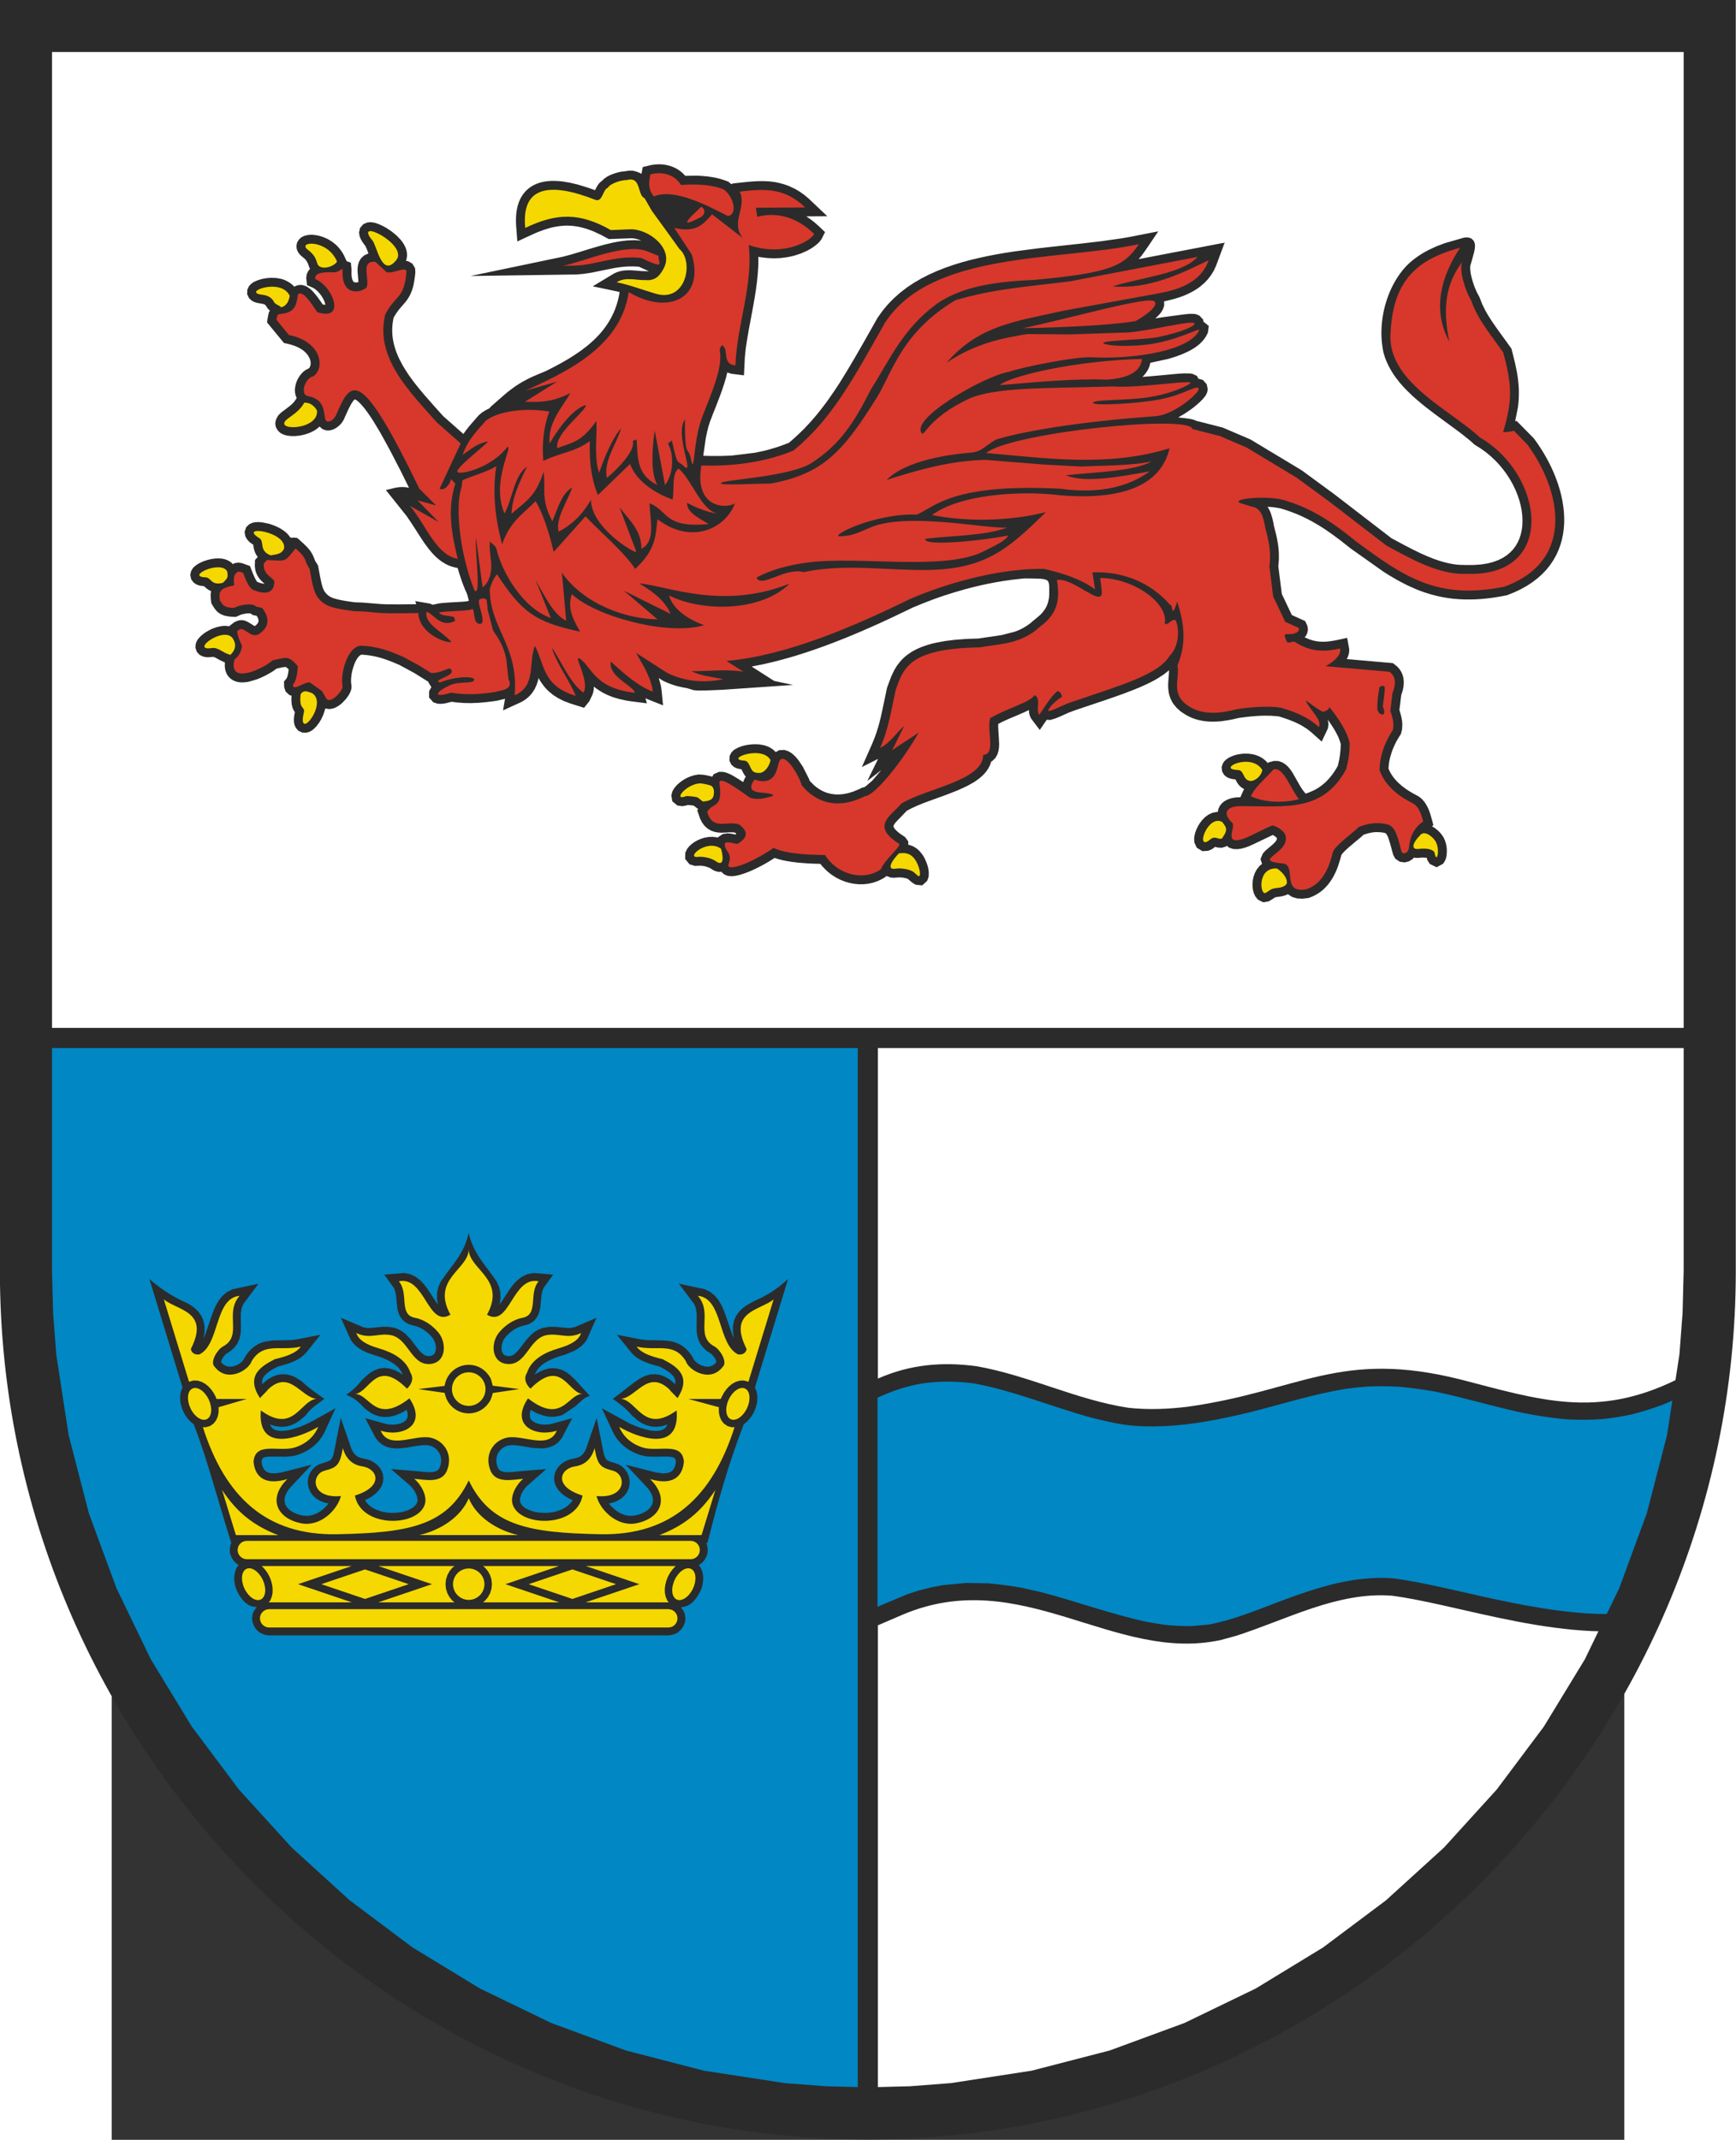
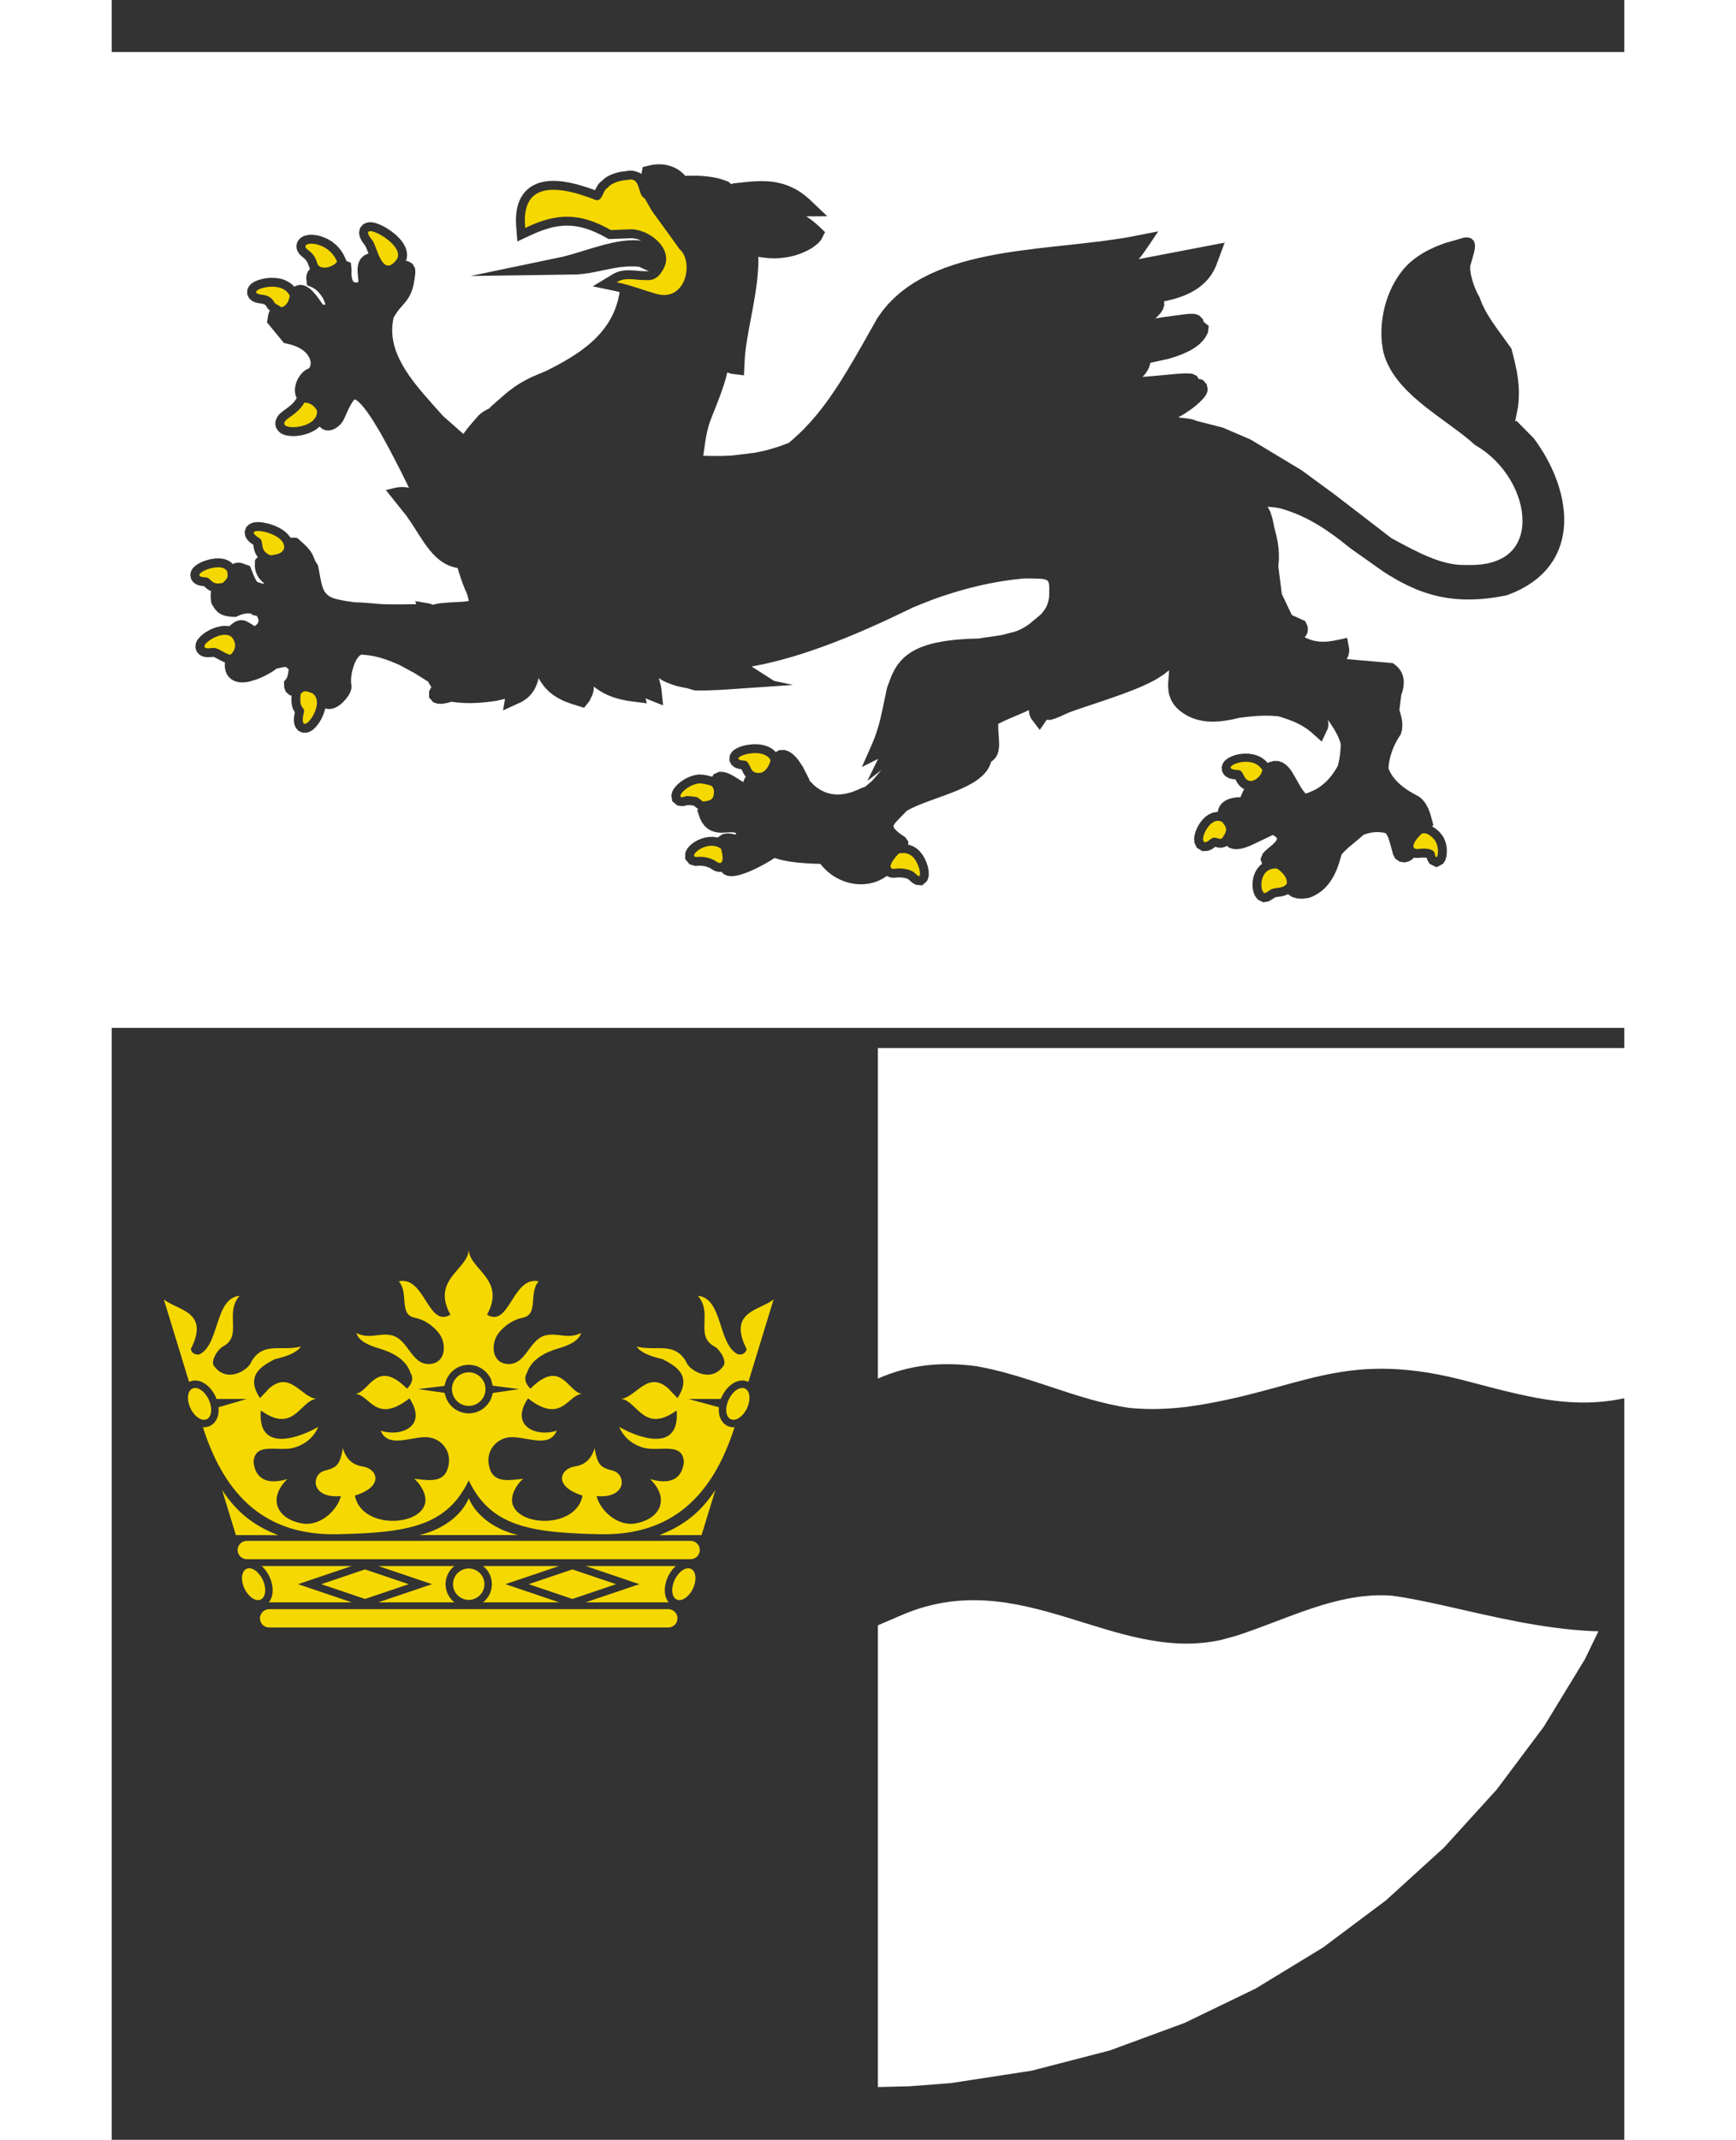
<svg xmlns="http://www.w3.org/2000/svg" xmlns:ns1="http://sodipodi.sourceforge.net/DTD/sodipodi-0.dtd" xmlns:ns2="http://www.inkscape.org/namespaces/inkscape" xml:space="preserve" width="744.094" height="916.937" style="shape-rendering:geometricPrecision; text-rendering:geometricPrecision; image-rendering:optimizeQuality; fill-rule:evenodd; clip-rule:evenodd" viewBox="0 0 210 297" id="svg2" ns1:version="0.32" ns2:version="0.44.1" ns1:docname="pantone gryfino powiat.svg" ns1:docbase="C:\Documents and Settings\Mistrz\Pulpit\SVG\Nowe" version="1.0">
  <rect x="0" y="0" width="210" height="297" fill="#333333" stroke="none" />
  <ns1:namedview ns2:window-height="480" ns2:window-width="640" ns2:pageshadow="2" ns2:pageopacity="0.0" guidetolerance="10.0" gridtolerance="10.0" objecttolerance="10.0" borderopacity="1.0" bordercolor="#666666" pagecolor="#ffffff" id="base" width="210mm" height="258.78mm" units="mm" />
  <defs id="defs4">
    <style type="text/css" id="style6">
   
    .fil2 {fill:white}
    .fil1 {fill:#0087C4}
    .fil0 {fill:#2B2B2B}
    .fil3 {fill:#D7382B}
    .fil4 {fill:#F5D800}
   
  </style>
  </defs>
  <g id="Warstwa_x0020_1" transform="matrix(2.957,0,0,2.957,-205.508,-336.583)">
-     <path class="fil0" d="M 145.751,113.82 L 145.751,173.5 C 145.751,195.811 127.312,214.25 105.001,214.25 C 82.588,214.25 64.25,195.913 64.25,173.5 L 64.25,113.82 L 145.751,113.82 z " id="path10" style="fill:#2b2b2b" />
-     <path class="fil1" d="M 104.527,211.791 L 104.527,163.02 L 66.696,163.02 L 66.696,173.469 L 66.747,175.464 L 66.896,177.402 L 67.478,181.192 L 68.426,184.853 L 69.718,188.366 L 71.336,191.712 L 73.26,194.871 L 75.472,197.824 L 77.951,200.549 L 80.677,203.028 L 83.629,205.24 L 86.789,207.164 L 90.135,208.782 L 93.647,210.075 L 97.308,211.022 L 101.098,211.604 L 103.037,211.753 L 104.527,211.791 L 104.527,211.791 z M 75.74,189.025 C 75.538,188.809 75.429,188.628 75.32,188.352 C 75.227,187.99 75.216,187.762 75.363,187.413 L 75.462,187.284 L 75.394,187.246 C 75.205,187.091 75.13,186.978 75.056,186.743 L 75.04,186.582 C 75.051,186.473 75.06,186.35 75.114,186.25 C 74.486,184.277 73.994,182.332 73.349,180.679 L 73.204,180.562 L 73.072,180.422 L 72.957,180.26 L 72.859,180.08 L 72.784,179.888 L 72.734,179.696 L 72.711,179.505 L 72.715,179.316 L 72.751,179.13 L 72.825,178.953 L 71.269,173.863 C 71.823,174.34 72.369,174.7 73.047,174.994 L 73.225,175.101 L 73.399,175.23 L 73.561,175.387 L 73.701,175.581 L 73.804,175.809 L 73.858,176.068 L 73.859,176.348 L 73.806,176.65 L 73.901,176.435 C 74.039,176.057 74.154,175.673 74.3,175.298 L 74.408,175.067 L 74.541,174.846 L 74.709,174.643 L 74.919,174.469 L 75.175,174.342 L 76.395,174.081 L 75.698,175.007 L 75.639,175.118 L 75.599,175.233 L 75.56,175.49 C 75.553,175.761 75.571,176.031 75.562,176.301 L 75.54,176.489 L 75.491,176.683 L 75.405,176.878 L 75.275,177.062 L 75.103,177.224 L 74.861,177.384 C 74.761,177.487 74.66,177.616 74.633,177.76 L 74.703,177.839 L 74.778,177.899 L 74.927,177.965 C 75.018,177.98 75.083,177.979 75.174,177.967 C 75.381,177.914 75.588,177.81 75.706,177.624 L 75.743,177.536 L 75.887,177.328 L 76.032,177.166 L 76.191,177.031 L 76.358,176.926 L 76.532,176.848 L 76.707,176.796 L 77.047,176.746 C 77.362,176.731 77.676,176.743 77.992,176.722 L 78.144,176.703 L 79.299,176.479 L 78.615,177.334 C 78.541,177.411 78.47,177.474 78.388,177.539 C 78.214,177.656 78.044,177.737 77.849,177.81 C 77.665,177.874 77.479,177.926 77.29,177.972 C 77.033,178.11 76.754,178.25 76.6,178.507 C 76.568,178.585 76.56,178.636 76.557,178.72 L 76.568,178.796 L 76.821,178.58 L 77.047,178.447 L 77.278,178.362 L 77.51,178.328 L 77.731,178.342 L 77.934,178.394 L 78.116,178.472 L 78.426,178.665 C 78.78,179.011 79.174,179.263 79.481,179.484 C 79.138,179.762 78.858,179.899 78.604,180.265 L 78.311,180.513 L 78.133,180.628 L 77.927,180.722 L 77.694,180.784 L 77.438,180.801 L 77.167,180.765 L 76.934,180.69 L 76.951,180.737 L 77.017,180.837 L 77.094,180.903 L 77.193,180.951 L 77.323,180.982 L 77.482,180.992 L 77.667,180.979 L 77.868,180.944 L 78.287,180.82 C 78.483,180.743 78.67,180.661 78.859,180.565 L 80.009,179.928 L 79.471,181.09 L 79.381,181.247 L 79.265,181.411 L 79.121,181.576 L 78.944,181.735 L 78.734,181.883 L 78.49,182.014 L 78.208,182.122 L 78.027,182.167 L 77.668,182.203 C 77.412,182.205 77.157,182.192 76.902,182.197 C 76.799,182.206 76.665,182.208 76.585,182.281 C 76.549,182.334 76.543,182.381 76.534,182.443 C 76.549,182.581 76.584,182.694 76.66,182.809 C 76.743,182.904 76.809,182.936 76.931,182.97 L 77.146,182.987 L 77.453,182.946 L 78.885,182.58 L 77.871,183.662 L 77.768,183.798 L 77.694,183.926 L 77.646,184.044 L 77.62,184.152 L 77.612,184.25 L 77.621,184.34 L 77.644,184.424 L 77.683,184.506 L 77.738,184.587 L 77.812,184.666 L 77.906,184.742 L 78.022,184.812 L 78.158,184.875 L 78.314,184.927 L 78.487,184.967 L 78.719,184.98 L 78.944,184.938 L 79.166,184.845 C 79.369,184.725 79.537,184.588 79.679,184.397 L 79.502,184.359 L 79.287,184.277 L 79.101,184.164 L 78.946,184.023 L 78.827,183.859 L 78.748,183.679 L 78.709,183.492 L 78.709,183.304 L 78.746,183.123 L 78.818,182.953 L 78.924,182.799 L 79.06,182.667 L 79.225,182.563 L 79.582,182.448 L 79.698,182.405 L 79.804,182.331 L 79.843,182.272 L 79.889,182.162 L 79.938,181.984 L 80.254,180.386 L 80.754,181.832 L 80.809,181.946 L 80.871,182.039 L 80.939,182.115 L 81.014,182.176 L 81.1,182.225 C 81.231,182.274 81.362,182.298 81.499,182.327 L 81.666,182.388 L 81.82,182.472 L 81.958,182.578 L 82.077,182.707 L 82.171,182.859 L 82.233,183.032 L 82.254,183.22 L 82.23,183.41 L 82.162,183.595 L 82.054,183.764 L 81.912,183.916 L 81.74,184.053 L 81.535,184.174 L 81.387,184.242 C 81.437,184.323 81.487,184.385 81.553,184.453 C 81.632,184.522 81.706,184.575 81.796,184.629 C 81.934,184.698 82.062,184.745 82.211,184.786 C 82.329,184.81 82.442,184.827 82.562,184.838 C 82.762,184.845 82.942,184.833 83.14,184.797 L 83.344,184.739 C 83.562,184.654 83.83,184.518 83.859,184.256 C 83.857,183.995 83.69,183.737 83.509,183.559 L 82.615,182.783 C 83.127,182.824 83.639,182.86 84.151,182.913 C 84.358,182.93 84.63,182.963 84.811,182.835 C 84.938,182.709 84.967,182.5 84.967,182.328 L 84.94,182.169 C 84.894,182.036 84.84,181.951 84.741,181.85 C 84.678,181.798 84.621,181.76 84.548,181.722 C 84.462,181.688 84.394,181.672 84.302,181.658 C 83.994,181.651 83.694,181.718 83.392,181.768 L 83.021,181.81 L 82.828,181.813 L 82.63,181.794 L 82.429,181.745 L 82.232,181.656 L 82.051,181.52 L 81.9,181.339 L 81.403,180.394 L 82.385,180.666 L 82.529,180.69 L 82.674,180.698 L 82.816,180.691 L 82.95,180.671 L 83.07,180.637 L 83.173,180.592 L 83.255,180.54 L 83.316,180.484 L 83.358,180.425 L 83.385,180.361 C 83.406,180.237 83.396,180.123 83.346,180.004 L 83.102,180.144 L 82.825,180.259 L 82.559,180.324 L 82.307,180.34 L 82.072,180.311 L 81.862,180.244 L 81.679,180.154 L 81.386,179.945 C 80.966,179.48 80.789,179.423 80.508,179.291 C 80.832,179.092 81.048,178.845 81.255,178.599 L 81.509,178.363 L 81.664,178.245 L 81.847,178.141 L 82.059,178.065 L 82.299,178.035 L 82.553,178.062 L 82.813,178.147 L 83.075,178.289 L 83.164,178.354 C 83.112,178.217 83.044,178.117 82.948,178.007 L 82.812,177.883 C 82.607,177.731 82.4,177.632 82.162,177.543 C 81.949,177.471 81.737,177.408 81.527,177.33 L 81.334,177.244 L 81.154,177.143 L 80.988,177.022 L 80.841,176.879 L 80.718,176.708 L 80.26,175.681 L 81.318,176.129 C 81.398,176.147 81.469,176.157 81.551,176.162 C 81.778,176.159 82.002,176.118 82.229,176.102 C 82.365,176.1 82.49,176.106 82.626,176.123 L 82.783,176.156 L 82.974,176.228 L 83.144,176.326 L 83.293,176.44 L 83.535,176.691 C 83.631,176.812 83.724,176.935 83.816,177.059 C 83.943,177.223 84.058,177.38 84.254,177.462 C 84.402,177.495 84.545,177.49 84.65,177.369 C 84.782,177.153 84.718,176.888 84.603,176.679 C 84.394,176.385 84.085,176.156 83.736,176.06 L 83.476,175.993 L 83.297,175.9 L 83.149,175.773 L 83.04,175.623 L 82.968,175.466 L 82.924,175.312 C 82.884,175.087 82.871,174.864 82.848,174.637 C 82.832,174.534 82.814,174.444 82.779,174.345 L 82.744,174.274 L 82.297,173.656 L 83.218,173.578 L 83.511,173.633 L 83.765,173.754 L 83.978,173.917 L 84.156,174.103 L 84.308,174.3 C 84.471,174.541 84.623,174.788 84.789,175.027 L 84.814,175.056 L 84.769,174.753 L 84.781,174.471 L 84.844,174.213 L 84.947,173.987 C 85.447,173.228 86.074,172.661 86.258,171.686 C 86.47,172.679 87.077,173.227 87.576,173.987 L 87.68,174.213 L 87.743,174.471 L 87.755,174.753 L 87.71,175.056 L 87.842,174.872 C 87.965,174.681 88.088,174.489 88.216,174.3 L 88.368,174.103 L 88.546,173.917 L 88.759,173.754 L 89.013,173.633 L 89.305,173.578 L 90.225,173.656 L 89.78,174.273 C 89.737,174.36 89.714,174.433 89.693,174.527 C 89.661,174.739 89.65,174.952 89.627,175.164 L 89.6,175.312 L 89.556,175.466 L 89.484,175.623 L 89.375,175.773 L 89.227,175.901 L 89.047,175.993 C 88.901,176.034 88.754,176.063 88.614,176.118 C 88.336,176.242 88.097,176.431 87.921,176.679 C 87.863,176.783 87.832,176.871 87.809,176.988 C 87.794,177.142 87.796,177.281 87.902,177.402 C 88.031,177.504 88.189,177.496 88.335,177.435 C 88.418,177.383 88.477,177.33 88.547,177.258 C 88.701,177.076 88.839,176.879 88.989,176.691 L 89.231,176.44 L 89.379,176.326 L 89.55,176.228 L 89.74,176.156 L 90.037,176.106 C 90.164,176.1 90.284,176.102 90.412,176.111 C 90.599,176.13 90.784,176.16 90.973,176.162 C 91.087,176.155 91.178,176.137 91.288,176.101 L 92.262,175.681 L 91.806,176.707 L 91.683,176.879 L 91.536,177.022 L 91.37,177.143 L 91.189,177.244 L 90.793,177.406 L 90.469,177.507 C 90.192,177.601 89.948,177.708 89.712,177.883 L 89.576,178.007 C 89.479,178.117 89.412,178.218 89.36,178.355 L 89.449,178.289 C 89.879,178.057 90.17,177.961 90.677,178.141 L 90.859,178.245 L 91.015,178.362 L 91.269,178.6 C 91.484,178.839 91.699,179.078 91.948,179.344 C 91.621,179.458 91.554,179.596 91.255,179.846 L 90.662,180.244 C 90.177,180.398 89.885,180.336 89.422,180.144 L 89.178,180.005 C 89.128,180.123 89.118,180.237 89.138,180.36 L 89.166,180.425 L 89.208,180.484 C 89.359,180.623 89.508,180.66 89.708,180.691 C 89.86,180.699 89.986,180.691 90.138,180.666 L 91.12,180.394 L 90.624,181.339 L 90.472,181.52 L 90.292,181.656 L 90.094,181.745 L 89.894,181.794 L 89.696,181.813 L 89.315,181.793 C 89.136,181.769 88.959,181.739 88.782,181.709 C 88.534,181.669 88.295,181.624 88.049,181.693 L 87.906,181.758 C 87.764,181.853 87.683,181.943 87.609,182.096 C 87.581,182.177 87.566,182.244 87.557,182.328 C 87.558,182.501 87.585,182.708 87.713,182.835 C 87.892,182.963 88.165,182.931 88.373,182.913 C 88.881,182.86 89.393,182.824 89.903,182.783 L 88.977,183.596 C 88.814,183.775 88.667,184.008 88.665,184.256 C 88.702,184.585 89.111,184.729 89.384,184.797 C 89.539,184.826 89.684,184.839 89.843,184.842 C 90.005,184.836 90.153,184.819 90.313,184.786 C 90.424,184.756 90.525,184.721 90.633,184.677 C 90.728,184.629 90.81,184.58 90.898,184.517 C 90.973,184.452 91.032,184.391 91.094,184.312 L 91.137,184.242 L 90.989,184.174 L 90.784,184.053 L 90.611,183.916 L 90.47,183.764 L 90.362,183.595 L 90.294,183.411 L 90.269,183.219 L 90.291,183.032 L 90.352,182.859 L 90.447,182.707 L 90.565,182.578 L 90.704,182.472 L 90.858,182.388 L 91.025,182.327 C 91.161,182.298 91.292,182.274 91.424,182.225 L 91.51,182.176 L 91.585,182.115 L 91.653,182.039 L 91.714,181.946 L 91.769,181.832 L 92.268,180.385 L 92.585,181.984 C 92.624,182.125 92.649,182.266 92.76,182.368 C 92.879,182.435 93,182.465 93.132,182.502 L 93.298,182.563 L 93.463,182.667 L 93.6,182.799 L 93.705,182.953 L 93.777,183.123 L 93.815,183.304 L 93.815,183.492 L 93.776,183.679 L 93.697,183.859 L 93.578,184.023 L 93.423,184.164 L 93.237,184.277 L 93.022,184.359 L 92.845,184.397 C 92.987,184.588 93.154,184.724 93.358,184.845 L 93.58,184.938 L 93.805,184.98 L 94.037,184.967 L 94.21,184.927 L 94.366,184.875 L 94.502,184.812 L 94.618,184.742 L 94.712,184.666 L 94.786,184.587 L 94.841,184.506 L 94.88,184.424 L 94.903,184.339 L 94.912,184.25 L 94.904,184.152 L 94.878,184.044 L 94.83,183.926 L 94.756,183.798 L 94.653,183.662 L 93.637,182.58 L 95.07,182.946 L 95.378,182.987 C 95.485,182.984 95.567,182.977 95.671,182.948 C 95.733,182.921 95.774,182.897 95.827,182.852 C 95.931,182.733 95.972,182.6 95.99,182.443 C 95.979,182.372 95.974,182.312 95.918,182.262 C 95.792,182.192 95.632,182.198 95.492,182.195 C 95.219,182.199 94.951,182.208 94.678,182.192 L 94.497,182.167 L 94.315,182.122 L 94.034,182.014 L 93.79,181.883 L 93.58,181.735 L 93.403,181.576 L 93.258,181.411 L 93.143,181.247 L 93.053,181.09 L 92.513,179.928 L 93.839,180.653 L 94.237,180.82 L 94.656,180.944 L 94.857,180.979 L 95.041,180.992 L 95.201,180.982 L 95.331,180.951 L 95.43,180.903 C 95.504,180.839 95.556,180.786 95.59,180.69 L 95.357,180.765 L 95.086,180.801 L 94.83,180.784 L 94.597,180.722 L 94.391,180.628 L 94.213,180.513 L 93.92,180.265 C 93.686,179.963 93.359,179.732 93.03,179.485 C 93.29,179.29 93.604,179.046 93.963,178.765 L 94.245,178.565 L 94.408,178.472 L 94.59,178.394 L 94.793,178.342 L 95.014,178.328 L 95.246,178.362 L 95.477,178.447 L 95.703,178.581 L 95.956,178.796 C 95.968,178.712 95.968,178.655 95.95,178.571 L 95.886,178.443 C 95.774,178.304 95.651,178.216 95.501,178.121 C 95.413,178.07 95.323,178.02 95.234,177.972 C 94.943,177.901 94.665,177.82 94.395,177.692 C 94.304,177.645 94.221,177.596 94.136,177.539 C 94.053,177.474 93.982,177.411 93.909,177.334 L 93.22,176.478 L 94.38,176.703 L 94.685,176.732 C 95.007,176.741 95.323,176.73 95.645,176.763 L 95.817,176.796 L 95.992,176.848 L 96.165,176.926 L 96.333,177.031 L 96.491,177.166 L 96.637,177.329 L 96.78,177.535 L 96.841,177.661 C 96.979,177.825 97.142,177.914 97.35,177.967 L 97.519,177.978 C 97.609,177.963 97.664,177.944 97.745,177.899 L 97.82,177.839 L 97.891,177.759 C 97.864,177.617 97.763,177.487 97.663,177.385 L 97.421,177.224 L 97.248,177.062 L 97.119,176.878 L 97.033,176.683 L 96.984,176.489 L 96.962,176.301 C 96.953,176.031 96.971,175.761 96.964,175.49 L 96.925,175.233 L 96.884,175.118 L 96.826,175.007 L 96.127,174.081 L 97.349,174.342 L 97.605,174.469 L 97.815,174.643 L 97.983,174.846 L 98.116,175.067 L 98.224,175.298 C 98.37,175.673 98.485,176.057 98.623,176.435 L 98.718,176.65 L 98.665,176.348 L 98.666,176.068 L 98.72,175.809 L 98.823,175.581 L 98.963,175.388 L 99.125,175.23 L 99.299,175.101 L 99.653,174.901 C 100.197,174.665 100.701,174.376 101.255,173.861 L 99.699,178.953 L 99.773,179.13 L 99.809,179.316 L 99.813,179.505 L 99.79,179.696 L 99.74,179.889 L 99.665,180.08 L 99.567,180.26 L 99.451,180.422 L 99.32,180.562 L 99.174,180.679 C 98.444,182.576 97.947,184.351 97.469,186.25 L 97.41,186.25 C 97.464,186.349 97.473,186.473 97.484,186.582 L 97.468,186.743 L 97.42,186.894 L 97.346,187.03 L 97.248,187.149 L 97.13,187.246 L 97.062,187.284 C 97.315,187.613 97.304,187.961 97.204,188.352 C 97.094,188.628 96.986,188.809 96.784,189.025 C 96.571,189.196 96.499,189.225 96.224,189.271 C 96.376,189.459 96.41,189.541 96.435,189.789 L 96.419,189.949 C 96.346,190.184 96.271,190.296 96.081,190.453 C 95.927,190.537 95.826,190.571 95.651,190.589 L 76.872,190.589 C 76.697,190.571 76.596,190.537 76.443,190.453 C 76.253,190.297 76.178,190.184 76.105,189.95 L 76.088,189.789 C 76.115,189.53 76.147,189.456 76.314,189.263 C 76.024,189.225 75.962,189.203 75.74,189.025 L 75.74,189.025 z M 139.692,189.587 C 139.407,189.584 139.121,189.577 138.837,189.562 C 136.86,189.434 134.944,189.012 133.018,188.574 C 131.973,188.336 130.927,188.096 129.866,187.938 C 129.191,187.845 128.5,187.897 127.828,187.987 C 127.575,188.028 127.325,188.074 127.074,188.127 C 126.101,188.355 125.172,188.681 124.238,189.033 C 123.175,189.437 122.121,189.874 120.998,190.082 L 120.167,190.156 C 119.742,190.156 119.338,190.134 118.916,190.091 L 118.072,189.951 C 116.4,189.584 114.794,188.994 113.14,188.56 L 112.171,188.344 C 111.664,188.257 111.171,188.191 110.659,188.145 L 109.612,188.128 L 108.533,188.23 L 107.983,188.333 L 107.426,188.473 L 106.864,188.653 L 105.455,189.244 L 105.455,179.431 L 105.93,179.226 C 106.386,179.04 106.84,178.901 107.323,178.804 C 108.21,178.641 109.079,178.646 109.971,178.76 C 111.847,179.103 113.614,179.851 115.447,180.355 C 115.921,180.479 116.393,180.587 116.875,180.674 C 117.551,180.783 118.242,180.796 118.925,180.767 C 120.261,180.706 121.566,180.442 122.865,180.134 C 124.39,179.753 125.888,179.27 127.441,179.016 C 127.782,178.97 128.118,178.934 128.46,178.908 C 128.96,178.886 129.445,178.891 129.944,178.918 C 130.528,178.969 131.091,179.049 131.667,179.153 C 132.997,179.432 134.299,179.825 135.626,180.118 C 136.375,180.273 137.111,180.39 137.874,180.451 C 138.43,180.479 138.965,180.475 139.52,180.434 C 139.984,180.384 140.428,180.311 140.883,180.212 C 141.368,180.088 141.829,179.943 142.298,179.77 C 142.458,179.706 142.616,179.638 142.772,179.569 L 142.522,181.192 L 141.575,184.853 L 140.283,188.365 L 139.692,189.587 L 139.692,189.587 z " id="path12" style="fill:#0087c4" />
    <path class="fil2" d="M 105.527,147.807 L 105.474,147.991 C 105.427,148.146 105.377,148.299 105.32,148.451 C 105.259,148.609 105.192,148.765 105.123,148.921 C 104.989,149.223 104.854,149.527 104.719,149.83 L 105.481,149.447 C 105.46,149.491 105.437,149.537 105.415,149.582 C 105.268,149.882 105.121,150.184 104.974,150.485 L 105.635,149.973 L 105.209,150.468 L 104.898,150.736 L 104.813,150.784 L 104.741,150.795 L 104.549,150.887 L 104.299,150.988 L 104.068,151.057 L 103.855,151.099 L 103.658,151.118 L 103.477,151.116 L 103.279,151.091 C 103.212,151.076 103.144,151.059 103.077,151.039 C 103.007,151.014 102.938,150.985 102.87,150.953 L 102.727,150.873 L 102.569,150.763 L 102.483,150.692 L 102.27,150.477 L 102.237,150.384 L 101.948,149.815 C 101.885,149.717 101.821,149.621 101.754,149.525 L 101.656,149.402 L 101.549,149.288 L 101.426,149.183 L 101.276,149.09 L 101.079,149.026 L 100.835,149.04 L 100.674,149.129 L 100.634,149.084 L 100.538,149.001 L 100.436,148.933 L 100.33,148.878 L 100.223,148.836 L 100.111,148.803 L 99.903,148.767 C 99.821,148.763 99.738,148.758 99.654,148.759 C 99.562,148.762 99.471,148.772 99.379,148.785 L 99.295,148.799 L 99.211,148.817 L 99.129,148.839 L 99.047,148.864 C 98.987,148.886 98.926,148.909 98.868,148.938 C 98.828,148.959 98.789,148.981 98.749,149.004 L 98.671,149.065 L 98.589,149.155 L 98.512,149.306 L 98.499,149.524 L 98.595,149.722 L 98.725,149.832 L 98.841,149.887 L 98.979,149.922 C 99.008,149.927 99.038,149.931 99.067,149.935 C 99.096,149.991 99.123,150.048 99.151,150.106 L 99.228,150.233 L 99.271,150.279 L 99.212,150.376 L 99.147,150.536 C 99,150.439 98.851,150.345 98.699,150.255 L 98.617,150.208 L 98.492,150.147 L 98.365,150.097 L 98.219,150.059 L 98.019,150.054 L 97.764,150.164 L 97.695,150.285 C 97.626,150.261 97.552,150.246 97.48,150.23 C 97.411,150.215 97.341,150.2 97.272,150.192 C 97.201,150.185 97.13,150.181 97.058,150.178 L 96.871,150.21 L 96.707,150.257 L 96.554,150.318 L 96.413,150.39 L 96.286,150.47 L 96.17,150.555 L 96.067,150.645 L 95.976,150.741 L 95.895,150.845 L 95.825,150.97 L 95.773,151.156 L 95.82,151.437 L 96.059,151.636 L 96.29,151.667 L 96.455,151.64 L 96.544,151.612 C 96.639,151.615 96.732,151.625 96.825,151.641 L 97.004,151.781 L 97.036,151.799 L 96.991,151.862 L 97.124,152.251 L 97.218,152.435 L 97.338,152.595 L 97.482,152.724 L 97.642,152.816 L 97.805,152.873 L 97.96,152.902 L 98.106,152.912 C 98.243,152.91 98.379,152.903 98.516,152.895 L 98.667,152.895 C 98.704,152.898 98.738,152.902 98.773,152.91 C 98.791,152.926 98.809,152.946 98.825,152.964 C 98.812,152.977 98.796,152.987 98.781,152.998 C 98.746,152.99 98.712,152.983 98.677,152.975 L 98.55,152.953 L 98.398,152.943 L 98.189,152.974 L 97.947,153.138 L 97.931,153.133 L 97.722,153.106 L 97.521,153.112 L 97.334,153.146 L 97.161,153.2 L 97.003,153.268 L 96.86,153.349 L 96.733,153.44 L 96.619,153.543 L 96.518,153.668 L 96.429,153.85 L 96.422,154.144 L 96.632,154.398 L 96.881,154.47 C 96.963,154.466 97.045,154.461 97.127,154.46 C 97.21,154.461 97.292,154.475 97.374,154.491 L 97.575,154.564 L 97.731,154.662 L 97.856,154.72 L 98.009,154.754 L 98.127,154.745 L 98.138,154.764 L 98.246,154.86 L 98.356,154.915 L 98.46,154.943 L 98.617,154.955 L 98.769,154.94 L 98.924,154.908 L 99.055,154.871 C 99.195,154.828 99.333,154.779 99.467,154.721 C 99.547,154.687 99.626,154.651 99.704,154.615 C 100.021,154.461 100.33,154.292 100.623,154.097 C 100.753,154.142 100.885,154.177 101.019,154.208 C 101.147,154.236 101.275,154.257 101.404,154.277 C 101.512,154.292 101.62,154.306 101.728,154.318 L 102.16,154.352 C 102.364,154.363 102.567,154.37 102.769,154.374 C 102.796,154.408 102.824,154.442 102.852,154.475 C 102.934,154.569 103.024,154.656 103.115,154.74 L 103.3,154.886 L 103.498,155.012 L 103.704,155.119 L 103.917,155.204 L 104.136,155.268 L 104.358,155.311 L 104.583,155.332 L 104.808,155.33 L 105.031,155.305 L 105.251,155.256 L 105.466,155.182 L 105.669,155.084 L 105.772,155.023 L 105.885,154.944 L 105.889,154.947 L 106.064,155.014 L 106.219,155.028 C 106.272,155.024 106.325,155.018 106.377,155.014 C 106.457,155.007 106.534,155.009 106.614,155.017 C 106.664,155.024 106.713,155.03 106.762,155.044 C 106.804,155.054 106.846,155.066 106.885,155.086 L 107.043,155.221 L 107.117,155.279 L 107.255,155.356 L 107.553,155.385 L 107.783,155.176 L 107.842,155.022 L 107.86,154.925 C 107.862,154.867 107.863,154.81 107.86,154.753 C 107.85,154.621 107.817,154.491 107.774,154.367 C 107.737,154.27 107.698,154.174 107.65,154.083 C 107.621,154.03 107.59,153.98 107.555,153.931 C 107.514,153.876 107.47,153.823 107.426,153.771 L 107.288,153.649 L 107.135,153.555 L 106.976,153.494 C 106.949,153.488 106.921,153.48 106.894,153.476 L 106.903,153.327 L 106.753,153.122 L 106.486,152.939 L 106.347,152.821 L 106.26,152.726 C 106.237,152.692 106.212,152.658 106.203,152.619 C 106.201,152.589 106.215,152.563 106.228,152.537 C 106.251,152.499 106.275,152.465 106.302,152.431 L 106.831,151.881 L 107.071,151.755 C 107.157,151.714 107.243,151.675 107.33,151.637 C 107.68,151.491 108.039,151.366 108.396,151.237 C 108.662,151.141 108.928,151.043 109.189,150.935 C 109.333,150.873 109.476,150.808 109.617,150.74 L 109.703,150.698 L 109.982,150.54 L 110.116,150.45 L 110.242,150.356 L 110.361,150.254 L 110.471,150.143 L 110.572,150.022 L 110.66,149.89 L 110.733,149.746 L 110.787,149.591 L 110.791,149.575 L 110.84,149.55 L 110.992,149.401 L 111.086,149.232 L 111.136,149.065 L 111.159,148.907 L 111.165,148.754 C 111.159,148.576 111.148,148.399 111.136,148.221 C 111.126,148.083 111.115,147.942 111.123,147.804 C 111.272,147.722 111.429,147.652 111.585,147.583 C 111.91,147.441 112.242,147.312 112.562,147.156 C 112.562,147.205 112.569,147.252 112.574,147.3 L 112.603,147.419 L 112.66,147.547 L 113.072,148.089 C 113.181,147.929 113.29,147.771 113.4,147.611 L 113.573,147.62 L 113.831,147.539 C 113.908,147.508 113.984,147.476 114.061,147.443 C 114.185,147.388 114.308,147.332 114.431,147.276 C 114.532,147.237 114.633,147.199 114.735,147.163 C 114.907,147.103 115.082,147.046 115.255,146.988 C 115.836,146.794 116.419,146.6 116.995,146.39 C 117.341,146.263 117.684,146.128 118.019,145.975 C 118.16,145.91 118.299,145.841 118.436,145.767 C 118.494,145.736 118.553,145.703 118.611,145.668 L 118.908,145.474 L 119.112,145.311 L 119.14,145.284 L 119.141,145.361 L 119.131,145.514 C 119.117,145.685 119.099,145.856 119.099,146.026 C 119.102,146.134 119.111,146.238 119.13,146.344 C 119.136,146.374 119.143,146.405 119.149,146.434 L 119.209,146.614 L 119.298,146.79 L 119.361,146.886 L 119.498,147.05 L 119.669,147.205 C 119.757,147.268 119.844,147.33 119.938,147.384 C 120.014,147.428 120.093,147.468 120.174,147.504 L 120.287,147.549 C 120.388,147.585 120.49,147.615 120.596,147.638 C 120.699,147.661 120.804,147.677 120.91,147.687 L 121.088,147.698 L 121.267,147.699 C 121.356,147.696 121.444,147.691 121.534,147.685 L 121.623,147.676 C 121.724,147.662 121.825,147.647 121.926,147.63 L 122.126,147.592 C 122.224,147.571 122.322,147.548 122.42,147.524 C 122.562,147.505 122.705,147.485 122.849,147.469 C 122.978,147.456 123.108,147.444 123.238,147.434 C 123.367,147.426 123.496,147.42 123.626,147.418 C 123.723,147.417 123.82,147.419 123.917,147.422 C 124.013,147.427 124.11,147.433 124.207,147.442 L 124.297,147.453 L 124.454,147.502 C 124.638,147.561 124.82,147.625 124.999,147.7 C 125.148,147.766 125.294,147.835 125.434,147.921 C 125.496,147.959 125.558,147.999 125.62,148.04 L 125.801,148.181 L 126.31,148.635 L 126.601,148.015 L 126.627,147.841 L 126.613,147.684 L 126.59,147.608 L 126.595,147.606 L 126.679,147.725 C 126.811,147.917 126.936,148.111 127.039,148.32 C 127.057,148.357 127.076,148.395 127.094,148.433 L 127.165,148.618 L 127.204,148.757 C 127.201,148.925 127.19,149.093 127.168,149.26 C 127.158,149.334 127.145,149.407 127.132,149.482 C 127.113,149.577 127.092,149.671 127.069,149.765 L 126.999,149.891 L 126.902,150.044 L 126.804,150.185 L 126.703,150.312 L 126.6,150.429 L 126.496,150.534 L 126.388,150.63 L 126.279,150.716 L 126.167,150.794 L 126.052,150.864 L 125.934,150.927 C 125.863,150.959 125.792,150.991 125.72,151.019 C 125.666,151.04 125.609,151.063 125.553,151.077 L 125.415,150.906 L 125.304,150.735 L 124.961,150.131 L 124.907,150.044 L 124.823,149.926 L 124.726,149.813 L 124.609,149.706 L 124.462,149.612 L 124.28,149.55 L 124.074,149.542 L 123.81,149.613 L 123.78,149.646 L 123.714,149.571 L 123.618,149.483 L 123.516,149.409 L 123.409,149.347 L 123.3,149.298 L 123.189,149.259 L 123.076,149.23 L 122.864,149.201 L 122.616,149.203 C 122.557,149.209 122.5,149.216 122.442,149.225 L 122.327,149.247 C 122.259,149.264 122.194,149.283 122.13,149.308 C 122.069,149.333 122.01,149.36 121.951,149.389 L 121.813,149.484 L 121.734,149.564 L 121.661,149.674 L 121.611,149.837 L 121.632,150.036 L 121.73,150.202 L 121.85,150.3 L 121.962,150.354 L 122.106,150.392 C 122.157,150.399 122.209,150.406 122.261,150.412 C 122.27,150.429 122.279,150.447 122.288,150.465 L 122.344,150.568 L 122.421,150.673 L 122.514,150.767 L 122.623,150.843 L 122.672,150.864 L 122.631,150.932 L 122.493,151.246 C 122.423,151.249 122.352,151.253 122.282,151.256 L 122.139,151.278 L 122.004,151.312 L 121.872,151.362 L 121.746,151.431 L 121.629,151.525 L 121.528,151.649 L 121.457,151.799 L 121.431,151.937 L 121.397,151.934 L 121.179,151.976 L 120.993,152.063 L 120.839,152.175 L 120.71,152.304 L 120.603,152.44 L 120.513,152.583 L 120.44,152.729 L 120.382,152.876 L 120.341,153.028 L 120.32,153.188 L 120.334,153.379 L 120.442,153.615 L 120.706,153.778 L 120.971,153.763 L 121.139,153.695 C 121.196,153.658 121.253,153.62 121.306,153.576 L 121.307,153.576 L 121.44,153.61 L 121.614,153.62 L 121.806,153.564 L 121.855,153.526 L 121.961,153.613 L 122.157,153.677 L 122.344,153.685 L 122.526,153.661 L 122.719,153.611 L 122.908,153.541 C 123.053,153.478 123.197,153.41 123.339,153.34 L 124.01,153.02 L 124.046,153.037 L 124.112,153.078 C 124.144,153.104 124.178,153.128 124.204,153.161 L 124.206,153.164 L 124.204,153.208 L 124.193,153.245 L 124.165,153.298 L 124.114,153.362 L 124.003,153.47 L 123.66,153.76 L 123.543,153.893 L 123.435,154.154 L 123.509,154.376 L 123.396,154.467 L 123.269,154.623 L 123.177,154.789 L 123.115,154.958 L 123.078,155.125 L 123.061,155.287 L 123.063,155.444 L 123.082,155.595 L 123.119,155.741 L 123.186,155.892 L 123.314,156.053 L 123.562,156.179 L 123.82,156.135 C 123.899,156.088 123.979,156.042 124.055,155.991 C 124.085,155.97 124.113,155.949 124.149,155.939 C 124.213,155.927 124.278,155.918 124.343,155.911 L 124.454,155.892 L 124.564,155.863 L 124.675,155.822 L 124.722,155.798 L 124.923,155.929 L 125.156,155.998 L 125.405,156.01 L 125.701,155.975 L 125.88,155.904 L 126.02,155.835 L 126.152,155.756 L 126.278,155.667 L 126.397,155.568 L 126.507,155.459 L 126.61,155.342 L 126.705,155.216 L 126.793,155.083 L 126.874,154.942 L 126.948,154.794 L 127.016,154.639 L 127.079,154.475 L 127.185,154.136 L 127.235,153.955 C 127.261,153.912 127.297,153.874 127.331,153.836 L 127.405,153.76 L 127.564,153.612 C 127.753,153.449 127.948,153.292 128.138,153.131 C 128.184,153.091 128.23,153.05 128.274,153.008 C 128.356,152.979 128.437,152.954 128.521,152.932 C 128.575,152.919 128.628,152.909 128.682,152.9 C 128.742,152.892 128.801,152.886 128.861,152.884 C 128.92,152.883 128.977,152.884 129.036,152.888 C 129.123,152.896 129.213,152.906 129.298,152.931 L 129.33,152.956 L 129.381,153.031 L 129.436,153.148 C 129.468,153.244 129.498,153.339 129.526,153.436 C 129.573,153.604 129.618,153.774 129.664,153.943 L 129.762,154.129 L 129.973,154.274 L 130.207,154.307 L 130.408,154.256 L 130.572,154.154 L 130.64,154.078 L 130.7,154.092 L 130.834,154.096 C 130.893,154.09 130.953,154.084 131.013,154.078 L 131.237,154.087 L 131.271,154.198 L 131.381,154.376 L 131.704,154.534 L 132.011,154.368 L 132.113,154.203 L 132.151,154.087 L 132.173,153.978 L 132.186,153.771 L 132.18,153.65 L 132.164,153.529 L 132.137,153.403 L 132.095,153.274 L 132.036,153.143 C 132.012,153.106 131.989,153.068 131.965,153.033 C 131.894,152.933 131.808,152.844 131.715,152.766 C 131.683,152.739 131.651,152.715 131.618,152.691 C 131.574,152.664 131.529,152.634 131.483,152.611 L 131.554,152.561 L 131.494,152.335 C 131.444,152.149 131.393,151.963 131.316,151.787 L 131.251,151.655 L 131.154,151.494 L 131.031,151.348 L 130.949,151.274 L 130.859,151.208 C 130.769,151.158 130.678,151.11 130.588,151.061 C 130.484,151.002 130.383,150.939 130.283,150.873 L 130.084,150.725 L 129.894,150.557 L 129.809,150.468 L 129.727,150.374 L 129.65,150.274 L 129.581,150.171 L 129.519,150.063 L 129.466,149.95 L 129.445,149.895 C 129.449,149.822 129.455,149.751 129.464,149.68 L 129.489,149.527 L 129.523,149.376 C 129.543,149.3 129.565,149.226 129.589,149.152 L 129.642,149.005 C 129.688,148.891 129.737,148.78 129.793,148.671 C 129.828,148.606 129.865,148.541 129.902,148.478 C 129.943,148.411 129.985,148.345 130.028,148.279 L 130.081,148.071 C 130.089,147.986 130.094,147.901 130.095,147.815 L 130.082,147.659 L 130.056,147.51 C 130.029,147.389 129.997,147.27 129.958,147.152 L 130.044,146.451 C 130.069,146.381 130.092,146.31 130.113,146.239 L 130.152,146.047 L 130.164,145.854 L 130.158,145.748 L 130.143,145.645 L 130.119,145.543 L 130.082,145.443 L 130.034,145.344 L 129.974,145.251 L 129.904,145.165 L 129.823,145.086 L 129.653,144.952 L 127.484,144.763 C 127.503,144.728 127.521,144.69 127.539,144.654 L 127.577,144.542 L 127.599,144.418 L 127.6,144.286 L 127.505,143.765 C 127.362,143.797 127.219,143.829 127.077,143.859 C 126.933,143.89 126.79,143.915 126.644,143.933 L 126.548,143.942 L 126.452,143.947 C 126.383,143.948 126.313,143.949 126.245,143.944 C 126.222,143.943 126.199,143.941 126.177,143.939 C 126.084,143.929 125.994,143.912 125.903,143.891 L 125.794,143.858 C 125.698,143.825 125.602,143.787 125.511,143.74 C 125.535,143.713 125.557,143.683 125.579,143.654 L 125.63,143.546 L 125.658,143.426 L 125.658,143.301 L 125.629,143.182 L 125.531,142.977 L 124.908,142.695 L 124.437,141.707 L 124.272,140.402 C 124.285,140.294 124.294,140.187 124.299,140.078 L 124.298,139.801 C 124.289,139.513 124.239,139.228 124.177,138.947 C 124.144,138.807 124.108,138.668 124.071,138.529 C 124.047,138.401 124.025,138.271 123.99,138.145 C 123.968,138.066 123.944,137.988 123.918,137.91 L 123.872,137.801 L 123.82,137.699 L 123.766,137.613 C 123.887,137.62 124.008,137.63 124.128,137.646 C 124.214,137.659 124.301,137.675 124.386,137.692 C 124.56,137.74 124.731,137.801 124.901,137.863 C 125.047,137.918 125.194,137.975 125.336,138.041 C 125.411,138.076 125.487,138.112 125.562,138.148 C 125.646,138.189 125.729,138.233 125.811,138.277 C 126.043,138.405 126.269,138.54 126.49,138.688 C 126.731,138.851 126.969,139.022 127.201,139.2 C 127.352,139.316 127.5,139.436 127.649,139.556 L 129.2,140.654 L 129.506,140.848 L 129.909,141.082 L 130.318,141.294 L 130.732,141.48 L 130.946,141.564 L 131.162,141.64 L 131.381,141.709 L 131.603,141.77 L 131.83,141.824 L 132.061,141.869 L 132.297,141.906 L 132.537,141.934 L 132.783,141.953 L 133.034,141.964 L 133.291,141.965 L 133.554,141.957 L 133.823,141.94 L 134.099,141.913 L 134.382,141.876 L 134.672,141.83 L 135.005,141.767 L 135.36,141.625 L 135.665,141.48 L 135.948,141.321 L 136.21,141.149 L 136.449,140.964 L 136.667,140.768 L 136.863,140.561 L 137.037,140.343 L 137.189,140.116 L 137.321,139.881 L 137.431,139.639 L 137.521,139.391 L 137.592,139.139 L 137.643,138.883 L 137.677,138.625 L 137.694,138.365 L 137.694,138.104 L 137.68,137.842 L 137.65,137.58 L 137.608,137.32 L 137.552,137.06 L 137.484,136.802 L 137.405,136.546 L 137.315,136.293 L 137.215,136.043 L 137.106,135.797 L 136.988,135.555 L 136.861,135.317 L 136.727,135.085 L 136.586,134.859 L 136.439,134.639 L 136.271,134.404 L 135.46,133.582 L 135.392,133.6 L 135.523,132.94 L 135.549,132.706 L 135.562,132.532 C 135.571,132.329 135.571,132.126 135.555,131.923 L 135.521,131.585 C 135.507,131.488 135.492,131.391 135.475,131.294 C 135.451,131.164 135.424,131.034 135.395,130.905 C 135.34,130.667 135.279,130.43 135.218,130.192 C 135.126,130.063 135.033,129.933 134.94,129.804 C 134.715,129.493 134.486,129.185 134.274,128.866 C 134.215,128.775 134.157,128.683 134.101,128.591 L 133.994,128.403 C 133.944,128.308 133.896,128.213 133.851,128.116 L 133.717,127.774 C 133.678,127.703 133.639,127.632 133.602,127.56 C 133.548,127.448 133.501,127.332 133.458,127.215 L 133.41,127.075 C 133.37,126.944 133.336,126.812 133.308,126.678 L 133.282,126.476 L 133.282,126.334 L 133.288,126.294 C 133.346,126.1 133.403,125.905 133.453,125.707 L 133.475,125.619 L 133.498,125.494 L 133.507,125.376 L 133.497,125.255 L 133.445,125.124 L 133.334,125.019 L 133.203,124.975 L 133.087,124.97 L 132.977,124.984 L 132.072,125.245 L 131.686,125.393 L 131.33,125.559 L 131.159,125.65 L 130.997,125.746 L 130.841,125.848 L 130.692,125.954 L 130.55,126.066 L 130.414,126.184 L 130.284,126.31 L 130.105,126.513 L 129.944,126.728 C 129.868,126.841 129.796,126.956 129.727,127.072 C 129.654,127.208 129.583,127.346 129.522,127.487 C 129.469,127.614 129.417,127.742 129.374,127.872 C 129.332,128.003 129.291,128.135 129.258,128.268 C 129.227,128.403 129.197,128.537 129.176,128.673 C 129.156,128.809 129.137,128.945 129.127,129.081 C 129.119,129.217 129.111,129.353 129.112,129.488 C 129.115,129.623 129.12,129.757 129.133,129.89 C 129.147,130.005 129.162,130.12 129.181,130.234 L 129.208,130.369 L 129.276,130.593 L 129.359,130.808 L 129.457,131.015 L 129.567,131.214 L 129.688,131.407 L 129.821,131.593 L 129.962,131.772 L 130.112,131.946 L 130.271,132.116 L 130.601,132.436 C 130.682,132.506 130.762,132.576 130.843,132.645 C 131.107,132.871 131.382,133.084 131.661,133.291 C 132.016,133.553 132.374,133.811 132.728,134.075 C 132.889,134.195 133.046,134.319 133.2,134.447 L 133.327,134.553 L 133.486,134.697 L 133.781,134.882 L 134.02,135.054 L 134.246,135.241 L 134.457,135.44 L 134.655,135.651 L 134.837,135.871 L 135.004,136.1 L 135.155,136.336 L 135.29,136.577 L 135.407,136.821 L 135.507,137.068 L 135.59,137.315 L 135.655,137.561 L 135.701,137.804 L 135.728,138.043 L 135.737,138.275 L 135.728,138.5 L 135.7,138.716 L 135.653,138.921 L 135.589,139.114 L 135.507,139.296 L 135.406,139.466 L 135.287,139.623 L 135.148,139.767 L 134.987,139.898 L 134.804,140.016 L 134.595,140.118 L 134.36,140.205 L 134.096,140.273 L 133.802,140.32 L 133.477,140.345 C 133.252,140.347 133.027,140.352 132.803,140.341 C 132.715,140.335 132.628,140.327 132.542,140.315 C 132.437,140.299 132.335,140.281 132.232,140.257 C 132.092,140.225 131.955,140.186 131.818,140.143 C 131.73,140.114 131.643,140.084 131.557,140.053 C 131.356,139.976 131.159,139.891 130.964,139.802 C 130.701,139.68 130.443,139.546 130.186,139.411 C 129.986,139.305 129.786,139.198 129.586,139.09 L 126.91,137.031 L 125.368,135.9 L 122.966,134.454 L 121.666,133.897 L 120.414,133.577 L 120.322,133.534 L 120.116,133.485 C 119.935,133.459 119.754,133.436 119.573,133.42 C 119.675,133.364 119.776,133.304 119.875,133.243 C 119.976,133.178 120.075,133.11 120.173,133.04 L 120.29,132.953 C 120.482,132.798 120.676,132.636 120.825,132.437 C 120.836,132.423 120.847,132.408 120.858,132.392 L 120.897,132.322 L 120.936,132.228 L 120.957,132.086 L 120.909,131.86 L 120.728,131.658 L 120.519,131.602 L 120.452,131.469 L 120.248,131.376 L 120.135,131.356 C 120.043,131.352 119.951,131.35 119.86,131.351 C 119.536,131.367 119.214,131.4 118.892,131.431 C 118.559,131.462 118.225,131.493 117.892,131.517 L 117.989,131.417 L 118.076,131.304 L 118.147,131.188 L 118.203,131.069 C 118.226,130.999 118.251,130.928 118.267,130.855 L 119.108,130.671 L 119.455,130.565 L 119.781,130.443 L 120.078,130.305 L 120.22,130.227 L 120.352,130.144 L 120.476,130.055 L 120.592,129.958 L 120.699,129.852 L 120.795,129.737 L 120.879,129.612 L 120.967,129.437 L 121.007,129.126 L 120.752,128.919 L 120.745,128.83 L 120.575,128.645 L 120.431,128.582 L 120.324,128.56 L 120.134,128.556 C 120.021,128.563 119.91,128.574 119.798,128.589 C 119.6,128.618 119.403,128.643 119.205,128.668 C 118.966,128.697 118.728,128.732 118.492,128.772 L 118.573,128.704 L 118.675,128.602 L 118.769,128.488 L 118.853,128.349 L 118.915,128.165 L 118.91,127.971 L 119.011,127.95 C 119.224,127.901 119.436,127.846 119.644,127.776 C 119.716,127.751 119.788,127.724 119.86,127.696 C 119.931,127.666 120.001,127.635 120.071,127.602 C 120.151,127.562 120.23,127.52 120.308,127.476 C 120.363,127.443 120.417,127.409 120.471,127.374 C 120.516,127.342 120.561,127.309 120.606,127.275 L 120.805,127.105 L 120.965,126.935 L 121.112,126.744 L 121.242,126.532 L 121.349,126.302 L 121.758,125.203 L 121.661,125.251 L 121.682,125.229 L 117.716,125.989 L 117.857,125.821 C 117.972,125.665 118.083,125.506 118.192,125.344 C 118.34,125.125 118.489,124.905 118.637,124.685 L 117.283,124.95 L 116.916,125.013 L 115.967,125.148 C 115.29,125.231 114.611,125.305 113.933,125.378 C 113.615,125.413 113.297,125.445 112.981,125.484 C 112.63,125.528 112.28,125.574 111.93,125.621 L 111.5,125.687 L 111.073,125.759 L 110.65,125.84 L 110.231,125.93 L 109.818,126.029 L 109.411,126.139 L 109.012,126.262 L 108.622,126.398 L 108.242,126.548 L 107.872,126.714 L 107.514,126.897 L 107.169,127.098 L 106.838,127.318 L 106.524,127.559 L 106.227,127.821 L 105.948,128.106 L 105.691,128.413 L 105.453,128.749 C 104.983,129.581 104.517,130.416 104.023,131.235 C 103.909,131.422 103.794,131.61 103.677,131.796 C 103.512,132.05 103.344,132.303 103.168,132.55 C 103.056,132.707 102.941,132.862 102.823,133.014 C 102.663,133.218 102.5,133.419 102.327,133.611 C 102.221,133.726 102.115,133.84 102.007,133.954 C 101.861,134.096 101.716,134.24 101.564,134.376 C 101.475,134.455 101.384,134.533 101.293,134.611 C 101.144,134.67 100.993,134.726 100.841,134.779 L 100.654,134.84 C 100.489,134.891 100.322,134.938 100.153,134.98 C 100.005,135.015 99.856,135.047 99.706,135.076 L 98.584,135.212 C 98.253,135.23 97.921,135.235 97.589,135.228 L 97.272,135.22 L 97.392,134.395 C 97.414,134.284 97.437,134.174 97.461,134.063 L 97.517,133.845 L 97.584,133.631 C 97.674,133.381 97.778,133.134 97.876,132.885 L 98.067,132.386 C 98.195,132.032 98.32,131.676 98.401,131.308 L 98.581,131.368 L 99.184,131.444 L 99.225,130.602 C 99.238,130.458 99.253,130.314 99.27,130.17 C 99.31,129.892 99.355,129.613 99.404,129.336 C 99.469,128.978 99.537,128.62 99.606,128.262 C 99.634,128.104 99.662,127.945 99.689,127.786 C 99.771,127.297 99.834,126.807 99.856,126.311 C 99.861,126.168 99.862,126.023 99.86,125.879 C 99.897,125.886 99.933,125.893 99.969,125.9 L 100.293,125.939 L 100.606,125.952 L 100.902,125.939 C 100.996,125.928 101.091,125.917 101.184,125.903 C 101.313,125.882 101.441,125.854 101.566,125.82 C 101.665,125.791 101.762,125.758 101.859,125.724 L 102.15,125.595 L 102.359,125.478 L 102.503,125.376 C 102.551,125.34 102.597,125.303 102.642,125.264 L 102.738,125.169 L 102.826,125.049 L 102.99,124.72 C 102.888,124.622 102.786,124.524 102.683,124.427 C 102.615,124.366 102.546,124.305 102.475,124.246 C 102.357,124.152 102.235,124.062 102.106,123.982 L 103.097,123.976 L 102.241,123.164 L 102.026,122.982 L 101.805,122.825 L 101.582,122.692 L 101.312,122.565 L 101.147,122.503 L 101.002,122.457 C 100.849,122.414 100.694,122.379 100.536,122.359 C 100.446,122.348 100.357,122.338 100.266,122.333 C 99.96,122.317 99.653,122.334 99.347,122.363 C 99.121,122.385 98.893,122.412 98.666,122.437 L 98.589,122.472 L 98.456,122.355 C 98.333,122.309 98.209,122.263 98.083,122.226 C 98.021,122.209 97.958,122.193 97.895,122.178 C 97.817,122.161 97.737,122.148 97.657,122.134 L 97.452,122.106 C 97.287,122.089 97.122,122.076 96.956,122.072 L 96.428,122.079 C 96.388,122.034 96.345,121.991 96.302,121.947 L 96.191,121.856 L 96.075,121.776 L 95.954,121.71 L 95.829,121.654 L 95.701,121.61 L 95.573,121.577 L 95.443,121.554 L 95.313,121.541 L 95.183,121.537 L 95.055,121.543 L 94.928,121.556 L 94.803,121.578 L 94.434,121.666 C 94.413,121.773 94.391,121.88 94.37,121.986 L 94.3,121.946 L 94.139,121.881 L 93.97,121.837 L 93.782,121.835 L 93.652,121.858 C 93.573,121.865 93.495,121.874 93.416,121.886 C 93.322,121.901 93.228,121.928 93.137,121.956 L 93.101,121.967 L 92.918,122.036 L 92.753,122.121 L 92.655,122.19 C 92.603,122.23 92.553,122.272 92.509,122.322 L 92.474,122.345 L 92.406,122.407 L 92.35,122.473 C 92.304,122.541 92.26,122.611 92.225,122.686 L 92.192,122.754 L 91.882,122.642 L 91.382,122.489 L 91.021,122.403 L 90.677,122.345 L 90.507,122.327 L 90.343,122.318 L 90.182,122.316 L 90.024,122.324 L 89.87,122.341 L 89.721,122.369 L 89.574,122.408 L 89.433,122.46 L 89.297,122.524 L 89.168,122.601 L 89.047,122.692 L 88.936,122.797 L 88.836,122.913 L 88.749,123.041 L 88.674,123.178 L 88.612,123.325 L 88.563,123.479 L 88.525,123.641 L 88.499,123.81 L 88.484,123.987 L 88.479,124.171 L 88.484,124.364 L 88.544,125.16 C 88.831,125.025 89.118,124.889 89.407,124.761 L 89.546,124.704 C 89.712,124.639 89.88,124.581 90.052,124.534 C 90.097,124.522 90.141,124.51 90.186,124.498 C 90.303,124.474 90.42,124.452 90.538,124.437 C 90.634,124.426 90.731,124.421 90.826,124.415 C 90.867,124.416 90.908,124.417 90.948,124.418 C 91.037,124.42 91.125,124.427 91.214,124.437 C 91.334,124.453 91.451,124.473 91.567,124.503 C 91.64,124.521 91.712,124.541 91.782,124.563 C 91.895,124.6 92.007,124.643 92.117,124.686 C 92.238,124.74 92.358,124.796 92.476,124.853 L 92.836,125.048 L 93.928,125.008 L 94.06,125.025 L 94.14,125.043 C 94.22,125.064 94.296,125.09 94.37,125.124 L 94.321,125.116 L 94.04,125.098 L 93.694,125.113 C 93.599,125.123 93.502,125.134 93.407,125.147 C 93.147,125.186 92.889,125.244 92.634,125.309 C 92.355,125.384 92.076,125.466 91.799,125.551 C 91.674,125.589 91.549,125.628 91.424,125.667 C 91.18,125.742 90.935,125.813 90.687,125.875 L 86.345,126.781 L 91.336,126.709 C 91.538,126.695 91.739,126.673 91.939,126.639 C 92.322,126.57 92.701,126.482 93.083,126.41 C 93.263,126.377 93.446,126.354 93.629,126.339 L 93.786,126.332 C 93.941,126.326 94.095,126.332 94.25,126.344 C 94.404,126.417 94.56,126.487 94.717,126.553 L 94.695,126.556 C 94.582,126.554 94.468,126.555 94.353,126.548 C 94.138,126.53 93.922,126.505 93.705,126.513 C 93.663,126.514 93.619,126.517 93.576,126.519 L 93.457,126.536 L 93.336,126.564 L 93.213,126.604 L 93.09,126.659 L 92.082,127.266 C 92.46,127.345 92.84,127.421 93.217,127.504 L 93.346,127.533 L 93.314,127.716 L 93.265,127.929 L 93.206,128.134 L 93.136,128.33 L 93.058,128.518 L 92.97,128.699 L 92.874,128.873 L 92.769,129.04 L 92.656,129.202 L 92.536,129.357 L 92.408,129.507 L 92.272,129.651 L 92.131,129.791 L 91.982,129.926 L 91.83,130.055 L 91.503,130.305 C 91.335,130.419 91.167,130.535 90.993,130.64 C 90.948,130.667 90.902,130.694 90.856,130.721 C 90.68,130.827 90.499,130.925 90.318,131.021 C 90.171,131.098 90.024,131.173 89.876,131.247 C 89.653,131.336 89.431,131.429 89.212,131.527 C 89.071,131.596 88.928,131.665 88.792,131.744 C 88.668,131.816 88.544,131.891 88.426,131.973 C 88.318,132.05 88.212,132.13 88.107,132.212 L 87.981,132.316 L 87.297,132.915 L 87.235,132.991 C 87.163,133.025 87.091,133.061 87.023,133.102 C 86.975,133.131 86.928,133.161 86.881,133.192 L 86.73,133.32 C 86.588,133.485 86.441,133.647 86.3,133.813 C 86.198,133.937 86.102,134.064 86.01,134.195 L 85.061,133.357 C 84.759,133.02 84.455,132.683 84.158,132.339 C 84.008,132.163 83.86,131.983 83.717,131.799 C 83.625,131.679 83.535,131.557 83.449,131.433 C 83.348,131.285 83.253,131.134 83.162,130.979 L 83.005,130.681 L 82.938,130.535 L 82.877,130.387 L 82.823,130.238 L 82.777,130.089 L 82.739,129.938 L 82.709,129.787 L 82.686,129.635 L 82.673,129.482 L 82.668,129.327 L 82.673,129.17 L 82.688,129.011 L 82.712,128.849 L 82.737,128.732 L 82.787,128.645 C 82.853,128.536 82.924,128.431 83.005,128.333 C 83.102,128.219 83.203,128.109 83.297,127.993 L 83.366,127.903 C 83.418,127.828 83.465,127.754 83.506,127.672 C 83.54,127.6 83.571,127.529 83.598,127.454 C 83.626,127.372 83.649,127.288 83.669,127.203 C 83.702,127.057 83.722,126.907 83.741,126.758 L 83.756,126.601 L 83.743,126.416 L 83.616,126.201 L 83.418,126.087 L 83.313,126.07 L 83.343,125.987 L 83.367,125.826 L 83.358,125.672 L 83.325,125.529 L 83.273,125.399 L 83.21,125.28 L 83.137,125.171 L 83.054,125.066 L 82.878,124.884 C 82.801,124.819 82.723,124.753 82.642,124.691 C 82.556,124.628 82.466,124.57 82.376,124.513 C 82.275,124.459 82.175,124.403 82.069,124.36 C 82.004,124.335 81.938,124.311 81.87,124.289 L 81.763,124.266 L 81.643,124.255 L 81.496,124.27 L 81.315,124.346 L 81.16,124.523 L 81.112,124.736 L 81.136,124.907 L 81.187,125.038 L 81.251,125.153 L 81.328,125.264 L 81.414,125.38 C 81.457,125.463 81.488,125.548 81.52,125.634 L 81.556,125.726 L 81.531,125.73 L 81.344,125.82 L 81.195,125.962 L 81.104,126.127 L 81.059,126.286 L 81.043,126.43 L 81.042,126.563 L 81.084,127.064 C 81.064,127.069 81.045,127.075 81.025,127.079 L 80.979,127.084 L 80.938,127.083 L 80.905,127.077 L 80.882,127.068 L 80.864,127.057 L 80.845,127.039 L 80.821,127.004 L 80.795,126.943 L 80.771,126.845 L 80.757,126.707 L 80.76,126.482 L 80.727,126.155 L 80.53,126.086 L 80.406,125.817 L 80.34,125.699 L 80.268,125.59 L 80.191,125.489 L 80.108,125.396 L 80.019,125.309 L 79.84,125.166 L 79.651,125.051 C 79.555,125.007 79.461,124.961 79.359,124.929 C 79.298,124.91 79.238,124.892 79.175,124.879 C 79.088,124.862 78.999,124.853 78.911,124.845 L 78.741,124.852 L 78.576,124.886 L 78.48,124.924 L 78.383,124.982 L 78.287,125.072 L 78.207,125.202 L 78.171,125.362 L 78.187,125.517 L 78.239,125.645 L 78.305,125.742 L 78.378,125.82 L 78.551,125.964 C 78.573,125.986 78.595,126.009 78.616,126.031 L 78.705,126.176 C 78.717,126.207 78.727,126.237 78.737,126.267 C 78.75,126.307 78.764,126.347 78.779,126.386 L 78.81,126.446 L 78.794,126.46 L 78.708,126.576 L 78.651,126.718 L 78.632,126.868 L 78.669,127.21 L 78.944,127.332 L 79.04,127.39 L 79.163,127.494 L 79.183,127.514 C 79.243,127.576 79.296,127.641 79.344,127.71 C 79.37,127.749 79.394,127.788 79.417,127.827 L 79.458,127.909 C 79.49,127.981 79.522,128.056 79.528,128.134 C 79.505,128.132 79.481,128.129 79.457,128.126 L 79.405,128.113 C 79.274,127.918 79.139,127.724 78.981,127.548 C 78.963,127.528 78.944,127.507 78.925,127.486 L 78.836,127.402 L 78.73,127.325 L 78.628,127.264 L 78.515,127.22 L 78.391,127.198 L 78.265,127.208 L 78.147,127.244 L 78.073,127.283 C 78.006,127.207 77.927,127.147 77.845,127.088 C 77.781,127.049 77.715,127.014 77.647,126.982 L 77.567,126.949 L 77.448,126.913 L 77.229,126.875 L 76.97,126.866 C 76.889,126.871 76.808,126.877 76.727,126.888 C 76.671,126.897 76.614,126.907 76.558,126.92 C 76.502,126.934 76.446,126.95 76.391,126.968 C 76.341,126.986 76.291,127.006 76.243,127.028 L 76.185,127.055 L 76.105,127.105 L 76.024,127.17 L 75.939,127.268 L 75.866,127.425 L 75.859,127.635 L 75.948,127.823 L 76.07,127.936 L 76.184,127.998 L 76.29,128.034 C 76.377,128.053 76.463,128.068 76.55,128.08 L 76.641,128.103 L 76.695,128.129 L 76.712,128.143 L 76.732,128.166 L 76.829,128.314 L 76.924,128.404 L 76.88,128.486 L 76.84,128.657 L 76.79,128.957 L 77.585,129.924 L 77.851,129.986 L 78.069,130.052 L 78.252,130.13 L 78.406,130.217 L 78.532,130.309 L 78.632,130.404 L 78.71,130.5 L 78.778,130.618 C 78.787,130.638 78.796,130.659 78.803,130.679 C 78.828,130.745 78.843,130.819 78.84,130.89 C 78.838,130.906 78.837,130.922 78.836,130.938 C 78.833,130.958 78.829,130.977 78.824,130.996 C 78.811,131.038 78.793,131.08 78.763,131.114 L 78.74,131.121 L 78.603,131.193 L 78.484,131.285 L 78.397,131.379 L 78.328,131.467 L 78.268,131.559 L 78.216,131.655 L 78.174,131.756 L 78.141,131.861 L 78.117,131.97 L 78.099,132.095 L 78.103,132.235 L 78.13,132.378 L 78.185,132.508 L 78.133,132.592 C 78.091,132.656 78.045,132.712 77.992,132.766 C 77.895,132.861 77.785,132.942 77.677,133.024 L 77.508,133.148 L 77.416,133.225 L 77.325,133.32 L 77.261,133.421 L 77.216,133.517 L 77.186,133.623 L 77.18,133.737 L 77.201,133.854 L 77.251,133.961 L 77.319,134.054 L 77.415,134.146 L 77.528,134.208 L 77.63,134.245 L 77.734,134.271 L 77.927,134.294 L 78.133,134.293 L 78.345,134.269 L 78.561,134.222 L 78.777,134.15 L 78.984,134.052 L 79.089,133.986 L 79.187,133.912 L 79.257,133.847 L 79.388,133.962 L 79.559,134.028 L 79.732,134.031 L 79.889,133.989 L 80.027,133.919 L 80.149,133.829 L 80.262,133.72 L 80.338,133.617 L 80.397,133.517 C 80.448,133.405 80.497,133.293 80.547,133.18 C 80.579,133.107 80.615,133.034 80.65,132.962 C 80.708,132.85 80.766,132.736 80.845,132.636 L 80.892,132.589 L 80.915,132.572 L 80.922,132.572 L 80.946,132.583 L 80.998,132.615 L 81.069,132.671 L 81.156,132.752 L 81.256,132.86 L 81.368,132.995 L 81.491,133.158 L 81.625,133.35 L 81.768,133.568 L 82.088,134.097 C 82.263,134.409 82.438,134.72 82.604,135.036 C 82.766,135.345 82.925,135.655 83.084,135.965 L 83.457,136.722 C 83.39,136.706 83.32,136.697 83.25,136.69 C 83.168,136.686 83.084,136.684 83.002,136.692 C 82.939,136.7 82.876,136.71 82.812,136.722 L 82.371,136.828 L 83.334,138.034 C 83.478,138.236 83.614,138.442 83.746,138.65 C 83.877,138.856 84.007,139.062 84.143,139.262 L 84.227,139.383 C 84.328,139.524 84.434,139.661 84.55,139.79 C 84.6,139.845 84.651,139.898 84.704,139.949 C 84.764,140.005 84.825,140.058 84.889,140.108 C 84.924,140.136 84.961,140.163 84.996,140.189 L 85.196,140.309 L 85.31,140.363 L 85.426,140.407 L 85.546,140.444 L 85.741,140.488 C 85.842,140.839 85.958,141.184 86.098,141.52 C 86.117,141.563 86.137,141.606 86.159,141.646 L 86.204,141.778 C 86.225,141.86 86.246,141.942 86.268,142.023 L 86.227,142.04 C 86.098,142.064 85.967,142.071 85.835,142.079 C 85.548,142.094 85.262,142.108 84.975,142.135 L 84.868,142.15 L 84.564,142.212 L 84.449,142.16 L 83.751,142.04 L 83.797,142.186 C 83.353,142.192 82.909,142.199 82.464,142.193 C 82.361,142.191 82.257,142.187 82.152,142.181 L 81.267,142.109 L 80.909,142.097 C 80.643,142.061 80.375,142.024 80.114,141.962 L 79.942,141.916 L 79.804,141.862 L 79.699,141.802 L 79.594,141.715 L 79.498,141.6 C 79.468,141.549 79.44,141.495 79.419,141.438 C 79.399,141.38 79.38,141.32 79.362,141.26 L 79.292,140.937 L 79.187,140.37 L 79.054,140.156 C 79.018,140.071 78.986,139.984 78.948,139.899 L 78.918,139.838 L 78.83,139.694 L 78.699,139.533 L 78.52,139.354 L 78.212,139.077 L 78.064,139.06 C 78.021,139.062 77.978,139.066 77.934,139.069 C 77.913,139.066 77.893,139.054 77.874,139.043 L 77.844,138.995 L 77.763,138.898 L 77.675,138.813 L 77.579,138.736 L 77.389,138.614 C 77.308,138.575 77.227,138.535 77.143,138.5 C 77.056,138.466 76.966,138.437 76.876,138.408 L 76.578,138.348 L 76.388,138.33 L 76.205,138.342 L 76.089,138.37 L 75.956,138.433 L 75.813,138.572 L 75.738,138.791 L 75.771,138.995 L 75.846,139.132 L 75.928,139.228 L 76.018,139.308 L 76.145,139.396 C 76.153,139.447 76.161,139.498 76.168,139.548 L 76.189,139.638 L 76.222,139.738 L 76.272,139.846 L 76.342,139.953 L 76.356,139.969 L 76.227,140.111 L 76.219,140.401 L 76.237,140.556 L 76.276,140.7 L 76.332,140.829 L 76.399,140.94 C 76.434,140.986 76.47,141.03 76.508,141.072 L 76.674,141.227 L 76.606,141.221 C 76.559,141.212 76.512,141.2 76.464,141.188 L 76.33,141.138 C 76.321,141.128 76.313,141.117 76.305,141.106 C 76.235,140.995 76.181,140.875 76.131,140.753 L 75.991,140.395 L 75.618,140.26 L 75.531,140.244 L 75.427,140.236 L 75.258,140.261 L 75.191,140.309 L 75.135,140.25 L 75.035,140.175 L 74.93,140.119 L 74.824,140.08 L 74.714,140.053 L 74.521,140.035 C 74.467,140.036 74.414,140.038 74.36,140.042 C 74.312,140.046 74.264,140.053 74.216,140.06 C 74.137,140.074 74.059,140.092 73.981,140.114 L 73.816,140.169 L 73.72,140.209 C 73.633,140.249 73.546,140.294 73.469,140.351 C 73.431,140.38 73.395,140.411 73.359,140.441 L 73.289,140.524 L 73.223,140.643 L 73.188,140.814 L 73.227,141.011 L 73.337,141.164 L 73.461,141.25 L 73.573,141.297 L 73.682,141.323 L 73.833,141.339 C 73.867,141.37 73.9,141.402 73.933,141.432 L 74.002,141.485 L 74.087,141.537 L 74.166,141.572 L 74.143,141.721 L 74.149,141.92 C 74.156,141.995 74.167,142.069 74.177,142.143 L 74.233,142.239 C 74.292,142.338 74.353,142.433 74.434,142.514 C 74.452,142.532 74.471,142.55 74.489,142.567 L 74.624,142.656 L 74.778,142.718 C 74.855,142.737 74.931,142.752 75.008,142.763 L 75.043,142.768 L 75.324,142.784 L 75.551,142.684 L 75.619,142.663 C 75.699,142.642 75.778,142.625 75.861,142.618 L 75.92,142.615 C 75.959,142.615 75.997,142.616 76.033,142.629 L 76.11,142.69 L 76.311,142.735 L 76.353,142.813 C 76.376,142.859 76.388,142.903 76.393,142.953 L 76.385,143.017 C 76.376,143.042 76.364,143.066 76.35,143.089 L 76.284,143.163 L 76.215,143.215 C 76.174,143.197 76.134,143.169 76.096,143.144 L 76.049,143.113 C 75.981,143.069 75.909,143.03 75.835,142.993 L 75.719,142.948 L 75.602,142.935 L 75.503,142.942 L 75.406,142.964 L 75.272,143.023 C 75.209,143.067 75.148,143.112 75.089,143.161 C 75.063,143.181 75.038,143.203 75.012,143.223 L 74.979,143.216 L 74.861,143.204 L 74.746,143.205 L 74.631,143.218 L 74.428,143.263 C 74.307,143.304 74.186,143.347 74.073,143.409 L 73.881,143.521 C 73.823,143.565 73.763,143.609 73.708,143.657 C 73.648,143.711 73.595,143.772 73.544,143.835 L 73.487,143.931 L 73.441,144.058 L 73.43,144.231 L 73.494,144.421 L 73.628,144.565 L 73.772,144.637 L 73.9,144.668 L 74.018,144.676 C 74.084,144.674 74.147,144.67 74.212,144.663 C 74.23,144.661 74.249,144.659 74.266,144.658 L 74.295,144.665 L 74.368,144.695 C 74.435,144.729 74.5,144.769 74.565,144.805 C 74.637,144.842 74.71,144.877 74.783,144.909 L 74.816,144.919 L 74.811,144.96 L 74.808,145.096 L 74.823,145.232 L 74.859,145.366 L 74.918,145.493 L 75.002,145.608 L 75.106,145.701 L 75.22,145.77 L 75.337,145.817 L 75.454,145.844 L 75.566,145.856 L 75.679,145.857 L 75.882,145.835 L 75.964,145.817 L 76.292,145.721 L 76.454,145.658 C 76.534,145.623 76.612,145.587 76.69,145.549 C 76.763,145.511 76.837,145.471 76.909,145.43 L 77.052,145.344 L 77.19,145.248 L 77.241,145.209 L 77.515,145.149 L 77.66,145.131 L 77.687,145.141 C 77.73,145.172 77.77,145.206 77.807,145.243 C 77.8,145.304 77.793,145.364 77.784,145.424 L 77.75,145.568 C 77.739,145.602 77.729,145.635 77.71,145.666 C 77.673,145.718 77.63,145.767 77.588,145.816 L 77.598,146.097 L 77.67,146.293 L 77.846,146.454 L 77.943,146.479 L 77.939,146.52 L 77.935,146.659 L 77.94,146.784 L 77.953,146.9 L 77.978,147.007 L 78.012,147.105 C 78.037,147.154 78.061,147.203 78.093,147.247 L 78.098,147.254 C 78.085,147.323 78.073,147.392 78.061,147.46 L 78.052,147.585 L 78.055,147.707 L 78.078,147.837 L 78.138,147.982 L 78.264,148.128 L 78.452,148.215 L 78.636,148.219 L 78.776,148.179 L 78.881,148.123 L 78.969,148.059 L 79.103,147.927 L 79.224,147.77 L 79.332,147.594 L 79.424,147.399 L 79.496,147.192 L 79.523,147.081 L 79.529,147.084 L 79.724,147.109 L 79.888,147.082 L 80.021,147.03 L 80.133,146.967 L 80.234,146.895 L 80.328,146.815 L 80.486,146.649 L 80.617,146.471 L 80.675,146.369 L 80.723,146.259 L 80.758,146.119 L 80.755,145.989 L 80.735,145.842 C 80.734,145.786 80.735,145.729 80.739,145.672 C 80.748,145.54 80.768,145.411 80.802,145.282 C 80.829,145.182 80.86,145.083 80.897,144.985 L 80.915,144.939 L 80.986,144.799 C 81.003,144.772 81.02,144.745 81.038,144.718 C 81.082,144.656 81.139,144.586 81.212,144.558 C 81.231,144.553 81.247,144.555 81.265,144.555 C 81.352,144.561 81.439,144.57 81.525,144.58 L 81.697,144.606 L 81.869,144.638 C 82.019,144.671 82.166,144.714 82.312,144.763 C 82.441,144.807 82.57,144.854 82.695,144.906 C 82.797,144.948 82.898,144.991 82.999,145.034 C 83.232,145.16 83.466,145.288 83.7,145.412 L 84.375,145.833 L 84.367,145.854 L 84.51,146.083 L 84.489,146.107 L 84.402,146.274 L 84.398,146.565 L 84.6,146.792 L 84.801,146.857 L 84.948,146.864 L 85.08,146.853 L 85.222,146.827 L 85.453,146.766 C 85.65,146.796 85.849,146.816 86.047,146.824 C 86.149,146.827 86.251,146.829 86.353,146.829 C 86.471,146.827 86.589,146.822 86.707,146.816 C 86.826,146.809 86.945,146.797 87.062,146.785 C 87.232,146.766 87.402,146.745 87.57,146.72 L 87.905,146.642 C 87.925,146.637 87.946,146.631 87.966,146.625 L 87.872,147.17 L 88.697,146.794 L 88.808,146.734 L 88.911,146.667 L 89.007,146.594 L 89.095,146.515 L 89.174,146.431 L 89.248,146.34 L 89.362,146.161 L 89.449,145.973 C 89.484,145.869 89.518,145.764 89.542,145.655 C 89.571,145.709 89.601,145.761 89.632,145.812 C 89.672,145.873 89.713,145.93 89.756,145.987 C 89.787,146.028 89.819,146.068 89.851,146.107 L 90.021,146.28 L 90.222,146.444 L 90.453,146.592 L 90.715,146.725 L 91.007,146.838 L 91.677,147.049 L 91.925,146.739 L 92.067,146.442 L 92.102,146.335 L 92.125,146.226 L 92.138,146.055 L 92.257,146.147 L 92.401,146.244 L 92.55,146.335 L 92.78,146.449 L 93.039,146.551 L 93.328,146.637 L 93.647,146.707 L 93.823,146.736 L 94.627,146.84 L 94.559,146.6 C 94.598,146.618 94.636,146.636 94.674,146.652 L 95.386,146.935 C 95.365,146.722 95.344,146.51 95.323,146.296 C 95.313,146.201 95.301,146.107 95.283,146.012 L 95.189,145.669 L 95.182,145.651 L 95.388,145.783 C 95.516,145.843 95.645,145.899 95.777,145.947 C 95.872,145.98 95.967,146.009 96.063,146.035 C 96.154,146.058 96.245,146.078 96.336,146.096 C 96.393,146.106 96.451,146.114 96.508,146.127 C 96.602,146.151 96.693,146.184 96.785,146.211 L 96.862,146.228 C 96.947,146.236 97.031,146.239 97.116,146.239 C 97.305,146.239 97.493,146.232 97.682,146.224 C 97.844,146.217 98.006,146.209 98.168,146.204 L 101.489,145.976 L 100.6,145.787 L 99.545,145.113 C 99.75,145.074 99.954,145.033 100.157,144.989 C 100.662,144.877 101.162,144.742 101.656,144.592 C 102.029,144.478 102.398,144.353 102.766,144.222 C 103.162,144.08 103.555,143.93 103.945,143.772 C 104.307,143.625 104.669,143.473 105.026,143.315 C 105.379,143.16 105.729,143.001 106.079,142.837 L 107.119,142.339 C 107.263,142.279 107.409,142.218 107.555,142.16 C 107.897,142.023 108.243,141.893 108.594,141.778 C 108.886,141.683 109.181,141.592 109.478,141.509 C 109.855,141.404 110.235,141.311 110.619,141.232 C 110.861,141.183 111.104,141.137 111.349,141.099 C 111.638,141.054 111.929,141.017 112.221,140.989 C 112.269,140.985 112.318,140.98 112.367,140.976 C 112.588,140.978 112.81,140.979 113.031,140.988 L 113.124,140.993 L 113.225,141.005 L 113.307,141.021 L 113.367,141.04 L 113.409,141.061 L 113.436,141.082 L 113.458,141.107 L 113.478,141.144 L 113.497,141.202 L 113.511,141.286 L 113.518,141.396 L 113.517,141.614 C 113.517,141.687 113.517,141.76 113.511,141.832 C 113.509,141.864 113.504,141.894 113.499,141.925 C 113.488,141.986 113.475,142.044 113.46,142.103 L 113.421,142.217 L 113.37,142.327 L 113.335,142.389 C 113.293,142.456 113.248,142.518 113.198,142.578 L 113.103,142.681 L 112.871,142.878 C 112.852,142.893 112.832,142.908 112.813,142.922 C 112.741,142.987 112.668,143.049 112.593,143.108 C 112.504,143.175 112.411,143.235 112.315,143.29 C 112.269,143.315 112.224,143.339 112.178,143.362 C 112.131,143.383 112.085,143.404 112.038,143.424 L 111.878,143.484 L 111.281,143.635 C 110.928,143.697 110.572,143.735 110.219,143.794 L 110.204,143.796 L 109.64,143.816 L 109.104,143.856 L 108.626,143.915 L 108.204,143.993 L 108.008,144.04 L 107.825,144.091 L 107.653,144.147 L 107.492,144.208 L 107.34,144.273 L 107.198,144.344 L 107.064,144.419 L 106.941,144.5 L 106.825,144.584 L 106.719,144.673 L 106.621,144.766 L 106.529,144.865 L 106.375,145.062 L 106.247,145.269 L 106.099,145.578 L 105.903,146.102 C 105.799,146.577 105.708,147.055 105.598,147.528 C 105.576,147.622 105.552,147.714 105.527,147.807 L 105.527,147.807 z M 143.304,162.073 L 66.696,162.073 L 66.696,116.266 L 143.304,116.266 L 143.304,162.073 z M 105.473,190.116 L 106.616,189.624 C 112.208,187.241 116.547,191.911 121.592,190.801 L 122.295,190.607 C 124.67,189.849 127.043,188.532 129.602,188.725 C 130.395,188.831 131.178,188.999 131.959,189.17 C 134.308,189.697 136.597,190.274 139.014,190.388 C 139.11,190.391 139.206,190.392 139.302,190.394 L 138.665,191.711 L 136.74,194.87 L 134.528,197.823 L 132.05,200.549 L 129.324,203.028 L 126.371,205.239 L 123.212,207.164 L 119.866,208.782 L 116.353,210.074 L 112.692,211.021 L 108.902,211.604 L 106.964,211.753 L 105.473,211.791 L 105.473,190.116 L 105.473,190.116 z M 142.919,178.609 C 139.206,180.417 136.541,179.541 132.849,178.582 C 127.153,177.149 125.295,179.117 120.015,179.857 C 119.092,179.969 118.168,180.006 117.242,179.907 C 114.792,179.537 112.543,178.379 110.096,177.953 C 108.47,177.738 106.979,177.872 105.473,178.535 L 105.473,163.02 L 143.304,163.02 L 143.304,173.468 L 143.253,175.463 L 143.105,177.401 L 142.919,178.609 L 142.919,178.609 z " id="path14" style="fill:white" />
-     <path class="fil3" d="M 96.528,124.208 C 96.664,123.983 96.957,123.762 97.175,123.532 C 97.314,123.584 97.431,123.831 97.175,124.009 C 97.175,124.009 96.392,124.433 96.528,124.208 z M 111.192,131.904 C 112.868,131.77 114.568,131.589 116.245,131.644 C 117.52,131.557 117.826,131.092 117.874,130.674 C 114.82,130.745 111.719,131.455 111.192,131.904 z M 118.464,127.978 C 118.22,127.686 114.34,128.813 112.278,129.231 C 113.915,129.2 116.335,129.107 117.57,128.899 C 117.57,128.899 118.708,128.269 118.464,127.978 L 118.464,127.978 z M 90.048,133.146 C 88.82,132.921 87.308,133.181 86.943,133.714 C 86.537,134.155 86.167,134.597 85.975,135.18 C 86.352,134.912 86.707,134.608 87.179,134.553 C 86.722,134.987 85.538,135.89 85.75,135.996 C 85.963,136.102 87.338,135.764 88.077,134.806 C 88.363,134.736 87.294,136.452 87.941,137.926 C 88.287,137.358 88.391,136.114 88.997,135.736 C 88.674,136.39 88.286,137.203 88.271,137.94 C 89.026,137.305 89.431,137.062 89.773,135.978 C 89.895,136.817 89.619,137.207 90.189,138.295 C 90.46,137.638 90.624,137.003 91.122,136.706 C 90.905,137.34 90.321,138.192 90.482,138.78 C 91.033,138.504 91.581,138.035 92.002,137.274 C 91.988,138.623 94.2,139.902 94.129,139.716 L 93.341,137.64 C 93.821,138.259 94.371,138.727 94.368,139.583 C 95.052,139.244 94.776,138.275 94.752,137.451 C 95.653,137.798 95.406,138.622 97.523,138.425 C 97.232,138.22 96.478,137.916 96.517,137.427 C 96.804,137.601 97.558,137.915 97.94,137.923 C 97.203,137.815 96.726,136.327 96.116,135.819 C 95.773,136.079 95.927,136.788 95.832,137.273 C 95.061,137.001 94.136,136.434 93.837,135.606 C 93.357,136.055 92.806,136.611 92.326,137.06 C 91.976,136.205 91.921,135.338 91.948,134.53 C 91.267,135.042 90.48,135.093 89.764,135.464 C 89.693,134.687 89.776,133.84 90.048,133.146 L 90.048,133.146 z M 95.915,124.524 C 96.954,124.761 97.261,124.359 97.686,123.885 C 98.166,124.256 98.646,124.627 99.126,124.997 C 98.536,124.248 99.339,123.547 98.984,122.821 C 99.976,122.711 101.041,122.563 102.056,123.564 L 99.74,123.578 C 99.764,123.72 99.787,123.862 99.811,124.004 C 100.653,123.775 101.637,123.972 102.479,124.808 C 102.377,125.068 101.141,125.92 99.409,125.328 C 99.622,127.229 98.833,129.167 98.786,130.972 C 98.116,130.941 98.505,130.153 98.144,130.032 C 98.086,130.107 98.036,130.209 98.052,130.302 C 98.183,131.034 97.728,132.132 97.253,133.319 C 96.769,134.529 96.878,136.27 96.695,135.37 C 96.558,134.693 96.409,135.454 96.411,133.512 C 95.905,134.206 96.923,136.256 96.343,135.691 C 96.032,135.388 96.082,135.77 95.795,134.482 C 95.781,134.582 95.583,134.587 95.634,134.683 C 95.879,135.142 95.912,136.003 95.478,136.599 L 94.994,134.033 C 94.86,134.948 94.806,136.048 95.114,136.583 C 94.101,136.11 94.208,135.205 94.143,134.446 C 94.114,134.508 93.954,134.476 93.971,134.549 C 94.074,134.996 93.247,135.851 92.748,136.259 C 92.575,135.47 93.208,134.656 93.412,133.938 C 92.98,134.411 92.569,135.468 92.385,136.013 C 92.134,135.327 92.295,134.293 92.255,133.583 C 91.547,134.616 91.038,134.611 90.424,134.863 C 90.273,134.192 91.717,133.174 91.77,132.837 C 91.151,132.996 90.423,134.002 90.064,134.64 C 89.945,133.686 90.689,132.897 91.028,132.283 C 90.335,132.621 89.855,132.724 88.902,132.685 L 90.413,131.738 L 88.926,132.164 C 90.619,131.372 93.388,130.211 93.773,127.538 C 95.673,128.655 97.346,127.794 96.735,125.777 L 95.915,124.524 L 95.915,124.524 z M 113.88,141.05 C 113.991,141.782 114.03,142.561 113.078,143.245 C 112.182,144.088 111.096,144.055 110.246,144.213 C 106.949,144.266 106.675,145.171 106.305,146.218 C 106.109,147.099 105.983,148.028 105.574,148.932 C 106.022,148.728 106.329,148.24 106.707,147.894 C 106.518,148.279 106.329,148.665 106.14,149.05 C 106.439,148.806 107.275,148.322 107.391,148.2 C 106.691,149.46 105.353,151.168 104.866,151.198 C 103.285,151.994 102.317,151.206 101.892,150.679 C 101.854,150.435 101.216,149.205 100.89,149.487 C 100.712,149.641 100.829,150.791 99.674,150.419 C 99.092,151.262 100.398,150.899 100.571,151.174 C 100.225,151.276 99.879,151.403 99.462,151.268 C 98.939,150.894 97.979,150.184 98.034,150.596 C 98.197,151.797 97.747,151.465 97.456,151.929 C 97.716,152.859 98.447,152.299 98.99,152.543 C 99.234,152.755 99.525,153.062 98.872,153.439 C 98.675,153.416 98.277,153.265 98.282,153.463 C 98.292,153.831 98.669,153.834 98.459,154.395 C 98.328,154.744 99.411,154.428 100.571,153.628 C 101.192,153.908 102.18,153.951 102.99,153.959 C 103.588,154.911 104.835,155.194 105.621,154.619 C 105.786,154.163 106.618,153.528 106.459,153.427 C 105.107,152.568 106.124,152.107 106.565,151.552 C 107.729,150.828 110.427,150.473 110.412,149.262 C 111.025,149.232 110.577,148.161 110.742,147.54 C 111.482,147.091 112.61,146.805 112.832,146.451 C 113.163,146.64 112.849,147.163 113.055,147.375 C 113.291,147.037 113.573,146.535 113.898,146.266 C 114.073,146.296 114.093,146.44 114.117,146.541 C 113.812,146.681 113.237,147.303 113.58,147.185 C 113.961,147.053 114.16,146.917 114.504,146.8 C 116.992,145.955 118.633,145.487 119.167,144.614 C 119.67,144.111 119.607,143.253 119.45,142.938 C 119.222,142.868 119.161,143.161 118.939,143.113 C 119.142,142.139 117.476,140.962 115.91,140.956 L 115.981,141.545 C 116.091,142.458 114.675,140.924 113.88,141.05 L 113.88,141.05 z M 94.96,123.049 C 96.069,122.538 98.354,123.985 98.45,123.964 C 98.874,123.872 98.73,123.096 98.239,122.719 C 97.651,122.483 96.949,122.457 96.228,122.508 C 95.908,121.985 95.301,121.87 94.791,122.01 C 94.708,122.406 94.679,122.729 94.96,123.049 L 94.96,123.049 z M 99.773,140.942 C 100.442,140.564 101.291,140.348 102.172,140.23 C 104.637,139.907 108.66,140.658 110.495,139.675 C 110.815,139.504 111.452,139.246 111.594,138.957 C 110.691,139.158 107.585,139.516 107.697,139.118 C 108.89,138.963 110.502,138.986 111.557,138.585 C 110.716,138.682 106.87,137.846 105.132,138.581 C 104.462,138.863 104.284,138.972 103.706,139.001 C 103.129,139.031 105.232,137.917 107.305,137.98 C 108.157,137.604 109.003,136.504 114.058,136.767 C 115.961,137.033 117.304,136.631 118.239,135.95 C 116.956,136.179 115.214,136.524 114.308,136.138 C 115.499,135.988 117.513,135.964 118.319,135.483 C 117.388,135.695 115.979,135.673 115.02,135.725 L 113.296,135.634 L 110.535,135.412 C 108.905,135.442 107.393,135.874 105.88,136.353 C 106.782,135.455 108.684,135.168 109.888,135.066 C 110.368,135.025 110.632,134.645 111.046,134.448 C 112.991,133.877 116.331,133.51 118.496,133.363 C 119.396,133.303 120.538,132.273 120.533,132.098 C 120.523,131.818 119.898,132.349 118.708,132.574 C 117.617,132.78 115.548,132.888 115.569,132.731 C 115.59,132.575 117.14,132.628 118.147,132.478 C 119.122,132.333 119.85,132.013 120.115,131.84 C 120.495,131.591 117.806,132.06 116.502,131.965 C 113.357,132.062 110.932,131.983 109.699,132.566 C 107.921,133.407 107.65,134.286 107.545,134.171 C 106.918,133.478 110.583,131.423 111.638,131.277 C 112.243,131.06 114.739,130.555 115.522,130.596 C 117.544,130.701 120.155,130.274 120.562,129.312 C 120.613,129.192 119.438,129.852 118.069,130.006 C 117.416,130.08 116.438,130.091 116.1,129.961 C 115.697,129.805 117.965,129.787 118.633,129.648 C 119.784,129.409 120.39,129.114 120.34,129.006 C 120.26,128.835 118.32,129.34 117.243,129.429 L 114.471,129.523 L 112.501,129.505 C 111.224,129.708 110.019,129.966 108.696,130.853 C 110.226,129.085 111.954,128.911 114.219,128.405 L 118.6,127.605 C 119.437,127.454 120.619,127.16 121.001,126.04 C 119.716,126.669 118.18,127.416 116.492,127.267 C 117.822,126.85 119.79,126.673 120.482,125.884 L 114.497,127.031 C 112.64,127.268 110.952,127.371 109.118,127.915 C 106.572,129.429 106.142,131.332 105.428,132.475 C 103.878,134.959 102.932,136.078 100.424,136.526 C 99.664,136.517 97.924,136.64 98.111,136.489 C 98.298,136.337 101.348,136.202 102.353,135.56 C 103.698,134.7 104.378,133.621 105.124,132.141 C 106.06,130.65 106.643,129.279 108.193,128.12 C 109.468,127.213 111.168,127.039 112.868,126.96 C 116.375,126.631 117.037,126.326 117.724,125.289 C 113.887,126.091 107.996,125.608 105.806,128.973 C 104.327,131.586 103.32,133.492 101.511,134.973 C 100.005,135.598 98.407,135.713 97.184,135.676 C 96.83,137.731 98.422,137.71 98.762,137.445 C 98.328,138.64 96.707,139.414 95.123,138.196 C 95.024,139.07 95.031,139.627 94.08,140.53 C 93.493,139.669 92.524,138.885 91.745,138.062 C 91.247,138.618 90.749,139.174 90.251,139.73 C 90.081,139.026 89.799,137.996 89.398,137.35 C 88.874,137.909 88.217,138.258 87.827,139.374 C 87.51,138.173 87.365,136.963 87.556,135.705 C 87.147,135.97 86.443,136.155 85.977,136.363 C 85.94,136.457 85.954,136.601 85.903,136.762 C 85.624,137.657 85.846,139.857 86.537,141.546 C 86.856,141.823 86.549,139.792 86.6,139.054 L 86.913,141.394 C 87.265,141.126 87.337,140.64 87.318,140.288 C 87.299,139.936 87.206,139.568 87.261,139.233 C 87.376,139.394 87.526,139.425 87.569,139.612 C 87.794,140.585 88.737,142.346 90.117,142.835 L 89.403,141.054 C 89.854,141.867 90.285,142.711 90.838,142.961 L 90.636,140.707 C 91.675,142.196 93.662,142.883 95.123,142.897 L 93.551,141.555 L 95.741,142.643 C 95.512,142.114 95.092,141.701 94.269,141.211 C 95.572,141.314 98.158,142.483 101.326,141.222 C 99.981,142.55 97.238,142.556 95.664,141.777 C 95.823,142.292 96.305,142.795 97.306,143.17 C 95.654,143.687 92.219,142.768 91.103,141.714 C 90.901,142.327 91.1,142.805 91.492,143.476 C 89.395,143.024 88.776,142.591 87.591,140.785 C 87.42,140.967 87.325,141.227 87.249,141.467 C 87.251,143.345 88.615,144.121 88.418,146.462 C 89.444,146.034 89.052,144.916 89.37,144.144 C 89.811,144.946 89.705,146.024 91.287,146.488 C 90.994,145.767 90.382,144.976 90.159,144.214 C 90.617,144.873 90.995,145.867 91.652,146.341 C 91.971,145.77 91.065,144.425 91.521,144.774 C 92.06,145.186 92.193,146.13 94.053,146.344 C 94.036,146.032 92.796,145.593 92.932,144.879 C 93.493,145.388 94.169,146.013 94.903,146.293 C 94.876,145.93 94.695,145.529 94.534,145.204 L 94.119,144.472 L 95.59,145.416 C 96.554,145.883 97.473,145.857 98.216,145.708 C 97.736,145.601 97.141,145.551 96.719,145.329 C 97.537,145.343 98.325,145.219 99.159,145.356 L 98.36,144.85 C 101.205,144.601 104.395,143.209 106.946,141.958 C 109.004,141.067 111.405,140.499 113.273,140.529 C 114.126,140.721 114.987,140.997 115.667,141.488 C 115.639,141.284 115.574,140.896 115.546,140.692 C 116.979,140.636 118.284,141.168 119.203,142.229 C 119.319,142.093 119.241,143.012 119.521,142.06 C 119.837,143.019 119.987,143.992 119.536,145.066 C 119.676,145.675 119.13,146.467 120.186,147.046 C 120.822,147.394 121.59,147.307 122.339,147.113 C 123.047,147.008 123.793,146.956 124.385,147.042 C 125.004,147.226 125.647,147.461 126.17,147.95 C 126.368,147.654 125.722,147.113 125.555,146.702 C 125.829,146.881 126.073,147.103 126.376,147.239 C 126.518,147.192 126.631,147.16 126.672,147.012 C 127.061,147.514 127.502,148.126 127.622,148.704 C 127.626,149.11 127.572,149.496 127.461,149.92 C 126.379,151.955 124.615,151.666 122.57,151.664 C 121.864,151.64 121.598,151.981 122.118,152.456 C 122.272,152.682 121.698,153.483 122.599,153.211 C 122.878,153.126 123.528,152.758 124.003,152.57 C 124.348,152.668 124.63,152.92 124.625,153.134 C 124.702,153.922 123.014,154.215 124.483,154.358 C 125.165,154.425 124.377,155.795 125.597,155.566 C 126.225,155.345 126.605,154.782 126.826,153.85 C 126.904,153.525 127.732,152.969 128.045,152.647 C 128.484,152.472 128.887,152.406 129.383,152.519 C 129.817,152.617 129.902,153.261 130.054,153.787 C 130.107,153.969 130.386,153.877 130.408,153.605 C 130.446,153.116 130.645,152.669 131.075,152.387 C 131.004,152.116 130.889,151.682 130.576,151.526 C 130.064,151.271 129.299,150.782 129.024,149.964 C 129.034,149.377 129.234,148.717 129.642,148.106 C 129.735,147.836 129.631,147.467 129.532,147.197 L 129.632,146.36 C 129.801,145.954 129.804,145.576 129.493,145.357 L 126.491,145.095 C 126.85,144.911 127.257,144.565 127.171,144.266 C 126.454,144.426 125.8,144.44 125.061,143.963 C 124.963,143.899 124.803,144.028 124.69,143.972 C 124.637,143.857 124.518,143.663 124.61,143.592 C 125.119,143.629 125.309,143.44 125.22,143.294 L 124.597,143.013 L 124.031,141.825 L 123.852,140.402 C 123.948,139.768 123.822,139.187 123.663,138.62 C 123.546,137.863 123.352,137.649 122.986,137.595 L 122.538,137.455 C 121.865,137.245 123.911,137.022 124.747,137.368 C 125.978,137.754 126.985,138.474 127.904,139.224 C 130.205,140.935 131.778,141.994 134.888,141.364 C 138.264,140.127 137.527,136.796 135.951,134.674 L 135.332,134.046 C 135.182,134.087 135.013,134.109 134.826,134.112 C 135.28,132.603 135.239,131.883 134.833,130.371 C 134.359,129.685 133.622,128.818 133.335,127.946 C 133.051,127.479 132.747,126.513 132.904,126.123 C 132.148,127.138 131.966,128.25 132.302,129.859 C 131.494,128.374 131.897,126.828 132.807,125.458 C 130.559,126.045 129.659,127.208 129.541,129.448 C 129.367,131.747 132.338,133.047 133.739,134.362 C 136.757,136.107 137.375,140.92 133.108,140.761 C 131.811,140.818 130.49,140.047 129.358,139.441 L 126.659,137.365 L 125.136,136.248 L 122.775,134.826 L 121.531,134.293 L 120.236,133.963 C 120.131,133.267 111.722,134.129 110.553,135.091 C 113.23,135.31 116.217,135.782 119.167,134.867 C 118.78,136.529 117.098,137.333 114.011,137.071 C 112.179,136.842 109.332,137.024 108.015,138 C 109.456,138.298 111.536,138.329 113.362,137.864 C 111.659,139.52 110.615,140.506 107.934,140.578 C 105.919,140.62 103.974,140.26 101.983,140.68 C 101.133,140.436 100.009,141.447 99.773,140.942 L 99.773,140.942 z M 94.697,125.644 L 95.179,125.838 C 95.099,126.107 95.623,126.546 94.36,125.933 C 93.114,125.802 92.266,126.267 91.219,126.295 L 90.682,126.302 C 91.686,126.108 93.678,125.18 94.697,125.644 z M 78.132,139.567 C 78.725,140.083 78.509,140.126 78.792,140.53 C 78.888,141.023 78.947,141.579 79.191,141.89 C 79.523,142.314 79.943,142.384 80.876,142.513 C 81.759,142.523 81.745,142.625 82.932,142.612 L 83.897,142.602 C 83.929,143.571 85.216,144.038 85.453,143.958 C 84.963,143.435 84.203,143.127 84.272,142.553 C 84.564,142.557 84.925,143.351 85.628,142.964 L 85.564,142.785 C 85.331,142.716 84.977,142.746 84.866,142.577 C 85.211,142.491 86.25,142.522 86.421,142.414 C 86.511,142.356 86.492,142.746 86.577,142.958 C 86.652,143.144 86.901,143.173 86.91,142.98 C 86.93,142.588 86.588,142 86.812,141.94 C 86.938,141.906 86.988,141.9 87.102,141.972 C 87.12,142.133 87.138,142.306 87.155,142.468 L 87.408,143.427 C 87.699,143.845 87.891,144.163 88.022,144.734 L 88.124,145.687 C 88.395,146.232 87.751,146.22 87.483,146.311 C 86.824,146.412 86.12,146.46 85.43,146.339 C 84.494,146.625 84.749,146.275 85.386,145.986 C 85.838,145.78 86.552,145.953 86.514,145.71 C 86.494,145.579 85.699,145.543 84.901,145.864 C 84.517,145.714 85.827,145.53 85.368,145.2 C 84.959,145.324 84.895,145.411 84.498,145.417 L 83.908,145.049 C 83.678,144.928 83.41,144.777 83.18,144.657 C 82.511,144.364 81.972,144.166 81.209,144.133 C 80.523,144.184 80.224,145.542 80.338,146.029 C 80.384,146.222 79.759,146.923 79.572,146.604 L 79.371,146.262 L 78.803,145.859 C 78.529,145.825 77.987,146.304 78.011,145.96 C 78.17,145.786 78.211,145.458 78.24,145.095 C 77.78,144.568 77.695,144.695 77.052,144.821 C 76.666,145.183 74.95,146.032 75.264,144.778 C 75.5,144.613 75.583,144.378 75.619,144.143 C 75.52,143.924 75.408,143.694 75.391,143.451 C 75.468,143.385 75.544,143.341 75.62,143.357 C 75.883,143.442 76.074,143.751 76.395,143.599 C 76.913,143.275 76.926,142.804 76.555,142.358 L 76.293,142.302 C 76.1,142.117 75.551,142.199 75.242,142.361 C 74.769,142.35 74.71,142.229 74.58,142.004 C 74.52,141.616 74.544,141.441 75.251,141.301 C 75.23,141.073 75.193,140.797 75.401,140.687 C 75.388,140.63 75.529,140.656 75.669,140.717 C 75.726,140.851 75.928,141.477 76.183,141.53 C 77.081,141.887 77.115,141.307 77.131,141.206 C 77.2,140.928 76.585,140.879 76.641,140.276 L 76.787,140.113 C 77.698,140.141 77.578,140.262 78.132,139.567 L 78.132,139.567 z M 85.747,140.061 C 85.459,138.885 85.243,137.754 85.633,136.527 L 85.429,136.315 C 85.343,136.683 85.02,136.885 84.898,136.755 L 85.885,134.641 L 84.766,133.653 C 83.495,132.216 81.843,130.614 82.342,128.584 C 82.834,127.642 83.227,127.878 83.337,126.596 C 83.366,126.263 82.574,126.762 82.372,126.572 L 81.884,126.117 C 81.142,126.04 81.634,126.948 81.464,127.316 C 81.256,127.552 80.259,127.793 80.342,126.499 C 80.353,126.345 80.194,126.624 79.895,126.61 C 79.474,126.592 78.994,126.62 79.058,126.926 C 79.868,127.241 80.536,128.917 79.149,128.48 C 78.902,128.114 78.475,127.415 78.243,127.645 C 78.169,128.134 78.133,128.5 77.417,128.562 C 77.244,128.577 77.263,128.694 77.234,128.838 L 77.818,129.549 C 79.344,129.861 79.523,131.068 78.978,131.484 C 78.555,131.568 78.335,132.352 78.705,132.418 C 79.75,132.604 79.333,133.576 79.637,133.611 C 79.825,133.633 79.986,133.427 80.058,133.256 C 80.758,131.596 81.207,131.118 83.944,136.765 L 84.726,137.547 L 83.86,137.314 L 84.846,138.326 L 83.501,137.568 C 84.285,138.518 84.73,139.87 85.747,140.061 L 85.747,140.061 z M 124.036,149.952 C 123.682,150.354 123.127,150.823 122.985,151.202 C 123.631,151.507 124.555,151.524 125.244,151.336 C 124.874,150.918 124.501,149.754 124.036,149.952 z M 129.019,146.094 C 128.961,146.425 128.912,146.756 128.923,147.118 C 128.972,147.302 129.048,147.369 129.204,147.367 C 129.293,147.249 129.228,147.125 129.178,146.981 C 129.209,146.679 129.276,146.382 129.269,146.075 C 129.221,145.992 129.099,146.001 129.019,146.094 z " id="path16" style="fill:#d7382b" />
    <path class="fil4" d="M 86.262,190.219 L 76.891,190.219 C 76.654,190.219 76.46,190.025 76.46,189.788 C 76.46,189.552 76.654,189.358 76.891,189.358 L 86.262,189.358 L 95.632,189.358 C 95.868,189.358 96.063,189.552 96.063,189.788 C 96.063,190.025 95.869,190.219 95.632,190.219 L 86.262,190.219 z M 86.262,187.013 L 75.842,187.013 C 75.606,187.013 75.411,186.818 75.411,186.582 C 75.411,186.345 75.605,186.152 75.842,186.152 L 86.262,186.152 L 96.681,186.152 C 96.917,186.152 97.112,186.345 97.112,186.582 C 97.112,186.819 96.918,187.013 96.681,187.013 L 86.262,187.013 z M 97.842,183.762 C 97.133,184.837 96.337,185.447 95.208,185.884 L 97.194,185.881 L 97.842,183.762 z M 74.681,183.762 C 75.39,184.837 76.186,185.447 77.316,185.884 L 75.329,185.881 L 74.681,183.762 z M 86.262,185.881 L 83.937,185.881 C 84.976,185.641 85.906,185.009 86.262,184.15 C 86.617,185.009 87.547,185.641 88.586,185.881 L 86.262,185.881 z M 99.234,179.002 C 98.996,178.892 98.652,179.125 98.467,179.521 C 98.282,179.918 98.325,180.331 98.562,180.442 C 98.8,180.552 99.144,180.319 99.329,179.923 C 99.513,179.526 99.471,179.113 99.234,179.002 z M 86.262,179.817 C 85.827,179.817 85.473,179.463 85.473,179.028 C 85.473,178.594 85.827,178.24 86.262,178.24 C 86.696,178.24 87.05,178.594 87.05,179.028 C 87.05,179.463 86.696,179.817 86.262,179.817 z M 73.289,179.002 C 73.527,178.892 73.871,179.125 74.056,179.521 C 74.24,179.918 74.198,180.331 73.961,180.442 C 73.724,180.552 73.379,180.319 73.194,179.923 C 73.01,179.526 73.052,179.113 73.289,179.002 z M 96.697,187.466 C 96.46,187.355 96.116,187.588 95.931,187.984 C 95.746,188.381 95.789,188.794 96.026,188.905 C 96.263,189.016 96.607,188.782 96.792,188.386 C 96.977,187.99 96.934,187.576 96.697,187.466 z M 93.181,188.185 L 91.13,187.492 L 89.079,188.185 L 91.13,188.879 L 93.181,188.185 z M 75.826,187.466 C 76.063,187.355 76.407,187.588 76.592,187.984 C 76.777,188.381 76.734,188.794 76.497,188.905 C 76.26,189.016 75.916,188.782 75.731,188.386 C 75.546,187.99 75.589,187.576 75.826,187.466 z M 79.342,188.185 L 81.393,187.492 L 83.444,188.185 L 81.393,188.879 L 79.342,188.185 z M 86.262,188.923 C 85.855,188.923 85.524,188.592 85.524,188.185 C 85.524,187.779 85.855,187.448 86.262,187.448 C 86.668,187.448 86.999,187.779 86.999,188.185 C 86.999,188.592 86.668,188.923 86.262,188.923 z M 95.986,187.333 L 91.755,187.333 L 94.274,188.185 L 91.754,189.037 L 95.649,189.037 L 95.58,188.947 L 95.506,188.771 L 95.471,188.589 L 95.467,188.403 L 95.49,188.215 L 95.539,188.025 L 95.613,187.836 L 95.71,187.658 L 95.824,187.498 L 95.954,187.359 L 95.986,187.333 L 95.986,187.333 z M 90.505,187.333 L 86.932,187.333 L 87.031,187.416 L 87.165,187.576 L 87.265,187.762 L 87.329,187.966 L 87.351,188.185 L 87.329,188.404 L 87.265,188.609 L 87.165,188.794 L 87.031,188.955 L 86.932,189.037 L 90.506,189.037 L 87.986,188.185 L 90.505,187.333 L 90.505,187.333 z M 82.018,187.333 L 85.591,187.333 L 85.492,187.416 L 85.359,187.576 L 85.258,187.762 L 85.194,187.966 L 85.172,188.185 L 85.194,188.404 L 85.258,188.609 L 85.359,188.794 L 85.492,188.955 L 85.592,189.037 L 82.017,189.037 L 84.537,188.185 L 82.018,187.333 L 82.018,187.333 z M 80.769,189.037 L 76.874,189.037 L 76.944,188.947 L 77.017,188.771 L 77.052,188.589 L 77.056,188.403 L 77.033,188.215 L 76.984,188.025 L 76.91,187.836 L 76.813,187.658 L 76.699,187.499 L 76.57,187.359 L 76.539,187.335 L 80.768,187.333 L 78.249,188.185 L 80.769,189.037 L 80.769,189.037 z M 86.262,183.314 C 85.232,185.455 83.432,185.774 80.08,185.841 C 76.744,185.907 74.817,184.07 73.78,180.814 L 73.907,180.82 L 74.111,180.764 L 74.285,180.643 L 74.407,180.484 L 74.481,180.308 L 74.516,180.126 L 74.52,179.94 L 74.513,179.88 L 75.839,179.492 L 74.418,179.493 L 74.374,179.373 L 74.277,179.195 L 74.163,179.035 L 74.033,178.896 L 73.888,178.78 L 73.726,178.69 L 73.544,178.633 L 73.343,178.624 L 73.139,178.681 L 73.13,178.687 L 71.946,174.815 C 72.581,175.344 74.121,175.369 73.214,177.147 C 73.26,177.389 73.486,177.427 73.622,177.397 C 74.581,176.92 74.317,174.764 75.503,174.65 C 74.774,175.478 75.672,176.524 74.715,177.033 C 74.47,177.166 74.093,177.757 74.331,177.978 C 74.927,178.758 75.941,178.138 76.07,177.715 C 76.635,176.798 77.413,177.26 78.38,177.034 C 78.154,177.344 77.701,177.495 77.157,177.624 C 76.621,177.911 75.729,178.346 76.462,179.451 C 76.578,179.316 76.752,179.165 76.85,179.034 C 77.855,178.102 78.379,179.404 79.106,179.485 C 78.342,179.579 78.042,181.148 76.5,180.03 C 76.331,182.087 78.394,181.271 79.196,180.802 C 79.072,181.101 78.78,181.552 78.097,181.768 C 77.371,181.999 76.229,181.474 76.16,182.436 C 76.205,182.996 76.542,183.607 77.746,183.253 C 76.809,184.16 77.255,185.12 78.424,185.332 C 79.288,185.489 80.09,184.719 80.261,184.048 C 78.839,184.186 78.844,183.023 79.506,182.854 C 80.065,182.711 80.213,182.602 80.352,181.8 C 80.492,182.286 80.789,182.586 81.268,182.656 C 81.975,182.759 82.313,183.594 80.918,184.025 C 81.201,185.551 83.861,185.514 84.2,184.44 C 84.334,184.014 83.986,183.468 83.707,183.241 C 84.191,183.272 84.99,183.483 85.244,182.843 C 85.539,182.096 85.102,181.451 84.478,181.31 C 83.736,181.143 82.506,181.897 82.128,180.979 C 83.052,181.292 84.362,180.787 83.479,179.463 C 81.88,180.706 81.614,179.273 80.941,179.258 C 81.62,179.153 81.927,177.571 83.365,179.009 C 83.622,178.759 83.675,178.487 83.524,178.259 C 83.316,177.629 82.68,177.303 82.05,177.118 C 81.498,176.957 81.1,176.753 80.984,176.396 C 81.637,176.713 82.062,176.356 82.679,176.512 C 83.441,176.731 83.578,177.902 84.43,177.851 C 85.203,177.805 85.242,176.877 84.847,176.384 C 84.572,176.042 84.157,175.759 83.746,175.684 C 82.954,175.539 83.468,174.539 82.98,173.97 C 84.214,173.709 84.338,176.171 85.403,175.536 C 84.475,173.847 86.28,173.415 86.262,172.445 C 86.243,173.415 88.048,173.847 87.12,175.536 C 88.185,176.171 88.309,173.709 89.543,173.97 C 89.055,174.539 89.569,175.539 88.777,175.684 C 88.366,175.759 87.951,176.042 87.676,176.384 C 87.281,176.877 87.32,177.805 88.093,177.851 C 88.945,177.902 89.082,176.731 89.844,176.512 C 90.462,176.356 90.886,176.713 91.539,176.396 C 91.423,176.753 91.025,176.957 90.474,177.118 C 89.843,177.303 89.207,177.629 88.999,178.259 C 88.848,178.487 88.901,178.759 89.158,179.009 C 90.596,177.571 90.903,179.153 91.582,179.258 C 90.909,179.273 90.643,180.706 89.044,179.463 C 88.161,180.787 89.471,181.292 90.395,180.979 C 90.017,181.897 88.787,181.143 88.045,181.31 C 87.421,181.451 86.984,182.096 87.279,182.843 C 87.533,183.483 88.332,183.272 88.816,183.241 C 88.537,183.468 88.189,184.014 88.323,184.44 C 88.662,185.514 91.322,185.551 91.605,184.025 C 90.21,183.594 90.548,182.759 91.255,182.656 C 91.734,182.586 92.031,182.286 92.171,181.8 C 92.31,182.602 92.458,182.711 93.017,182.854 C 93.679,183.023 93.684,184.186 92.262,184.048 C 92.433,184.719 93.235,185.489 94.1,185.332 C 95.268,185.12 95.715,184.16 94.777,183.253 C 95.981,183.607 96.318,182.996 96.363,182.436 C 96.294,181.474 95.152,181.999 94.426,181.768 C 93.743,181.552 93.451,181.101 93.327,180.802 C 94.129,181.271 96.192,182.087 96.023,180.03 C 94.481,181.148 94.181,179.579 93.418,179.485 C 94.144,179.404 94.668,178.102 95.673,179.034 C 95.771,179.165 95.945,179.316 96.062,179.451 C 96.794,178.346 95.902,177.911 95.366,177.624 C 94.822,177.495 94.369,177.344 94.143,177.034 C 95.11,177.26 95.888,176.798 96.454,177.715 C 96.582,178.138 97.597,178.758 98.192,177.978 C 98.43,177.757 98.053,177.166 97.808,177.033 C 96.851,176.524 97.749,175.478 97.02,174.65 C 98.206,174.764 97.942,176.92 98.901,177.397 C 99.037,177.427 99.263,177.389 99.309,177.147 C 98.402,175.369 99.942,175.344 100.577,174.815 L 99.393,178.687 L 99.384,178.681 L 99.18,178.624 L 98.98,178.633 L 98.797,178.69 L 98.635,178.78 L 98.49,178.896 L 98.36,179.035 L 98.246,179.195 L 98.15,179.373 L 98.09,179.493 L 96.577,179.492 L 98.011,179.88 L 98.003,179.94 L 98.007,180.126 L 98.043,180.308 L 98.116,180.484 L 98.238,180.643 L 98.412,180.764 L 98.616,180.82 L 98.743,180.814 C 97.706,184.07 95.779,185.907 92.443,185.841 C 89.091,185.774 87.291,185.455 86.262,183.314 L 86.262,183.314 z M 86.262,180.169 C 86.185,180.169 86.108,180.161 86.033,180.145 C 85.96,180.13 85.887,180.108 85.818,180.078 C 85.751,180.05 85.686,180.014 85.624,179.973 C 85.564,179.932 85.507,179.885 85.456,179.834 C 85.405,179.782 85.358,179.726 85.317,179.665 C 85.276,179.605 85.24,179.539 85.211,179.472 C 85.176,179.387 85.158,179.292 85.125,179.204 L 83.889,179.028 L 85.125,178.879 C 85.131,178.834 85.134,178.842 85.145,178.799 C 85.163,178.727 85.182,178.654 85.211,178.585 C 85.24,178.517 85.276,178.452 85.317,178.391 C 85.358,178.331 85.405,178.274 85.456,178.223 C 85.507,178.171 85.564,178.124 85.624,178.083 C 85.685,178.042 85.751,178.006 85.818,177.978 C 85.887,177.949 85.96,177.926 86.033,177.911 C 86.108,177.896 86.185,177.888 86.262,177.888 C 86.338,177.888 86.415,177.896 86.491,177.911 C 86.564,177.926 86.636,177.949 86.705,177.978 C 86.773,178.006 86.838,178.042 86.899,178.083 C 86.959,178.124 87.016,178.171 87.067,178.223 C 87.119,178.274 87.166,178.331 87.207,178.391 C 87.248,178.452 87.293,178.514 87.312,178.585 L 87.389,178.868 L 88.634,179.028 L 87.392,179.212 C 87.365,179.327 87.35,179.361 87.312,179.471 C 87.288,179.541 87.248,179.605 87.207,179.665 C 87.166,179.726 87.119,179.782 87.067,179.834 C 87.016,179.885 86.959,179.932 86.899,179.973 C 86.838,180.014 86.773,180.05 86.705,180.078 C 86.636,180.108 86.564,180.13 86.491,180.145 C 86.415,180.161 86.338,180.169 86.262,180.169 L 86.262,180.169 z M 130.906,153.058 C 131.101,152.777 131.457,153.047 131.619,153.265 C 131.906,153.65 131.707,154.425 131.613,153.872 C 131.582,153.688 131.199,153.626 130.903,153.67 C 130.422,153.742 130.631,153.331 130.906,153.058 L 130.906,153.058 z M 124.207,154.592 C 123.272,154.535 123.41,155.866 123.676,155.736 C 123.845,155.654 123.895,155.534 124.194,155.508 C 124.439,155.487 124.621,155.421 124.673,155.285 C 124.708,154.995 124.386,154.701 124.207,154.592 L 124.207,154.592 z M 121.645,152.413 C 121.025,152.056 120.473,153.46 120.878,153.35 C 121.072,153.298 121.122,153.066 121.425,153.174 C 121.675,153.262 121.644,153.113 121.751,152.992 C 121.906,152.699 121.775,152.609 121.645,152.413 z M 123.523,149.97 C 123.014,149.133 121.408,149.904 122.3,149.964 C 122.487,149.977 122.528,149.968 122.658,150.238 C 122.764,150.46 122.881,150.484 123.027,150.484 C 123.31,150.413 123.484,150.175 123.523,149.97 z M 106.459,153.883 C 106.733,153.844 106.992,153.859 107.211,154.165 C 107.381,154.404 107.495,154.806 107.428,154.935 C 107.388,155.011 107.255,154.831 107.13,154.745 C 106.976,154.639 106.598,154.558 106.301,154.602 C 105.821,154.674 106.183,154.157 106.459,153.883 L 106.459,153.883 z M 98.103,153.661 C 97.43,153.181 96.419,154.123 97.027,154.047 C 97.213,154.024 97.619,154.075 97.862,154.25 C 98.256,154.535 98.221,154.03 98.103,153.661 L 98.103,153.661 z M 97.657,150.713 C 97.552,150.665 97.195,150.586 97.09,150.597 C 96.41,150.668 95.856,151.437 96.457,151.2 C 96.522,151.174 96.948,151.228 97,151.253 C 97.06,151.281 97.251,151.47 97.278,151.448 C 97.647,151.414 97.744,151.315 97.768,151.105 C 97.783,150.979 97.788,150.822 97.657,150.713 z M 100.432,149.501 C 100.022,148.783 98.28,149.466 99.173,149.526 C 99.359,149.539 99.388,149.637 99.519,149.907 C 99.625,150.129 99.813,150.105 99.958,150.105 C 100.242,150.035 100.393,149.707 100.432,149.501 z M 78.912,146.364 C 79.679,146.855 78.189,148.685 78.518,147.282 C 78.595,146.956 78.281,147.187 78.369,146.412 C 78.524,146.174 78.734,146.305 78.912,146.364 z M 75.225,143.867 C 74.886,143.096 73.12,144.405 74.194,144.245 C 74.506,144.198 74.676,144.459 75.072,144.565 C 75.316,144.334 75.344,144.087 75.225,143.867 z M 74.925,140.653 C 74.635,140.089 72.945,140.894 73.906,140.926 C 74.185,140.935 74.141,141.325 74.718,141.184 C 74.975,140.935 74.955,140.922 74.925,140.653 L 74.925,140.653 z M 77.588,139.588 C 77.761,138.769 75.383,138.446 76.438,139.091 C 76.681,139.24 76.396,139.68 76.959,139.893 C 77.307,139.841 77.473,139.816 77.588,139.588 z M 79.136,133.095 C 79.235,134.049 76.974,134.076 77.767,133.477 C 78.056,133.258 78.345,133.086 78.54,132.728 C 78.832,132.71 79.038,132.911 79.136,133.095 L 79.136,133.095 z M 77.858,127.713 C 77.458,126.839 75.586,127.549 76.553,127.659 C 76.739,127.68 76.985,127.738 77.123,128.004 C 77.183,128.119 77.347,128.143 77.457,128.25 C 77.74,128.18 77.82,127.918 77.858,127.713 L 77.858,127.713 z M 80.078,126.103 C 79.629,125.032 78.179,125.151 78.708,125.551 C 79.237,125.951 79.048,126.21 79.266,126.336 C 79.525,126.485 79.978,126.292 80.078,126.103 L 80.078,126.103 z M 82.864,126.028 C 83.44,125.294 80.796,123.988 81.743,125.116 C 81.953,125.367 82.183,126.895 82.864,126.028 z M 92.201,123.203 C 92.548,123.338 92.546,122.734 92.786,122.643 C 92.957,122.393 93.473,122.276 93.701,122.275 C 94.373,122.096 94.165,122.992 94.519,123.13 L 94.861,123.726 C 95.296,124.32 95.729,124.918 96.156,125.517 C 96.843,126.093 96.473,128.031 95.053,127.616 C 94.438,127.436 93.814,127.195 93.209,127.076 C 93.601,126.804 94.178,126.993 94.552,126.971 C 95.047,127.024 95.249,126.723 95.402,126.45 C 95.939,125.493 94.693,124.557 93.841,124.589 L 92.935,124.626 C 91.48,123.803 90.404,123.808 88.915,124.525 C 88.718,122.526 90.109,122.384 92.201,123.203 L 92.201,123.203 z " id="path18" style="fill:#f5d800" />
  </g>
</svg>